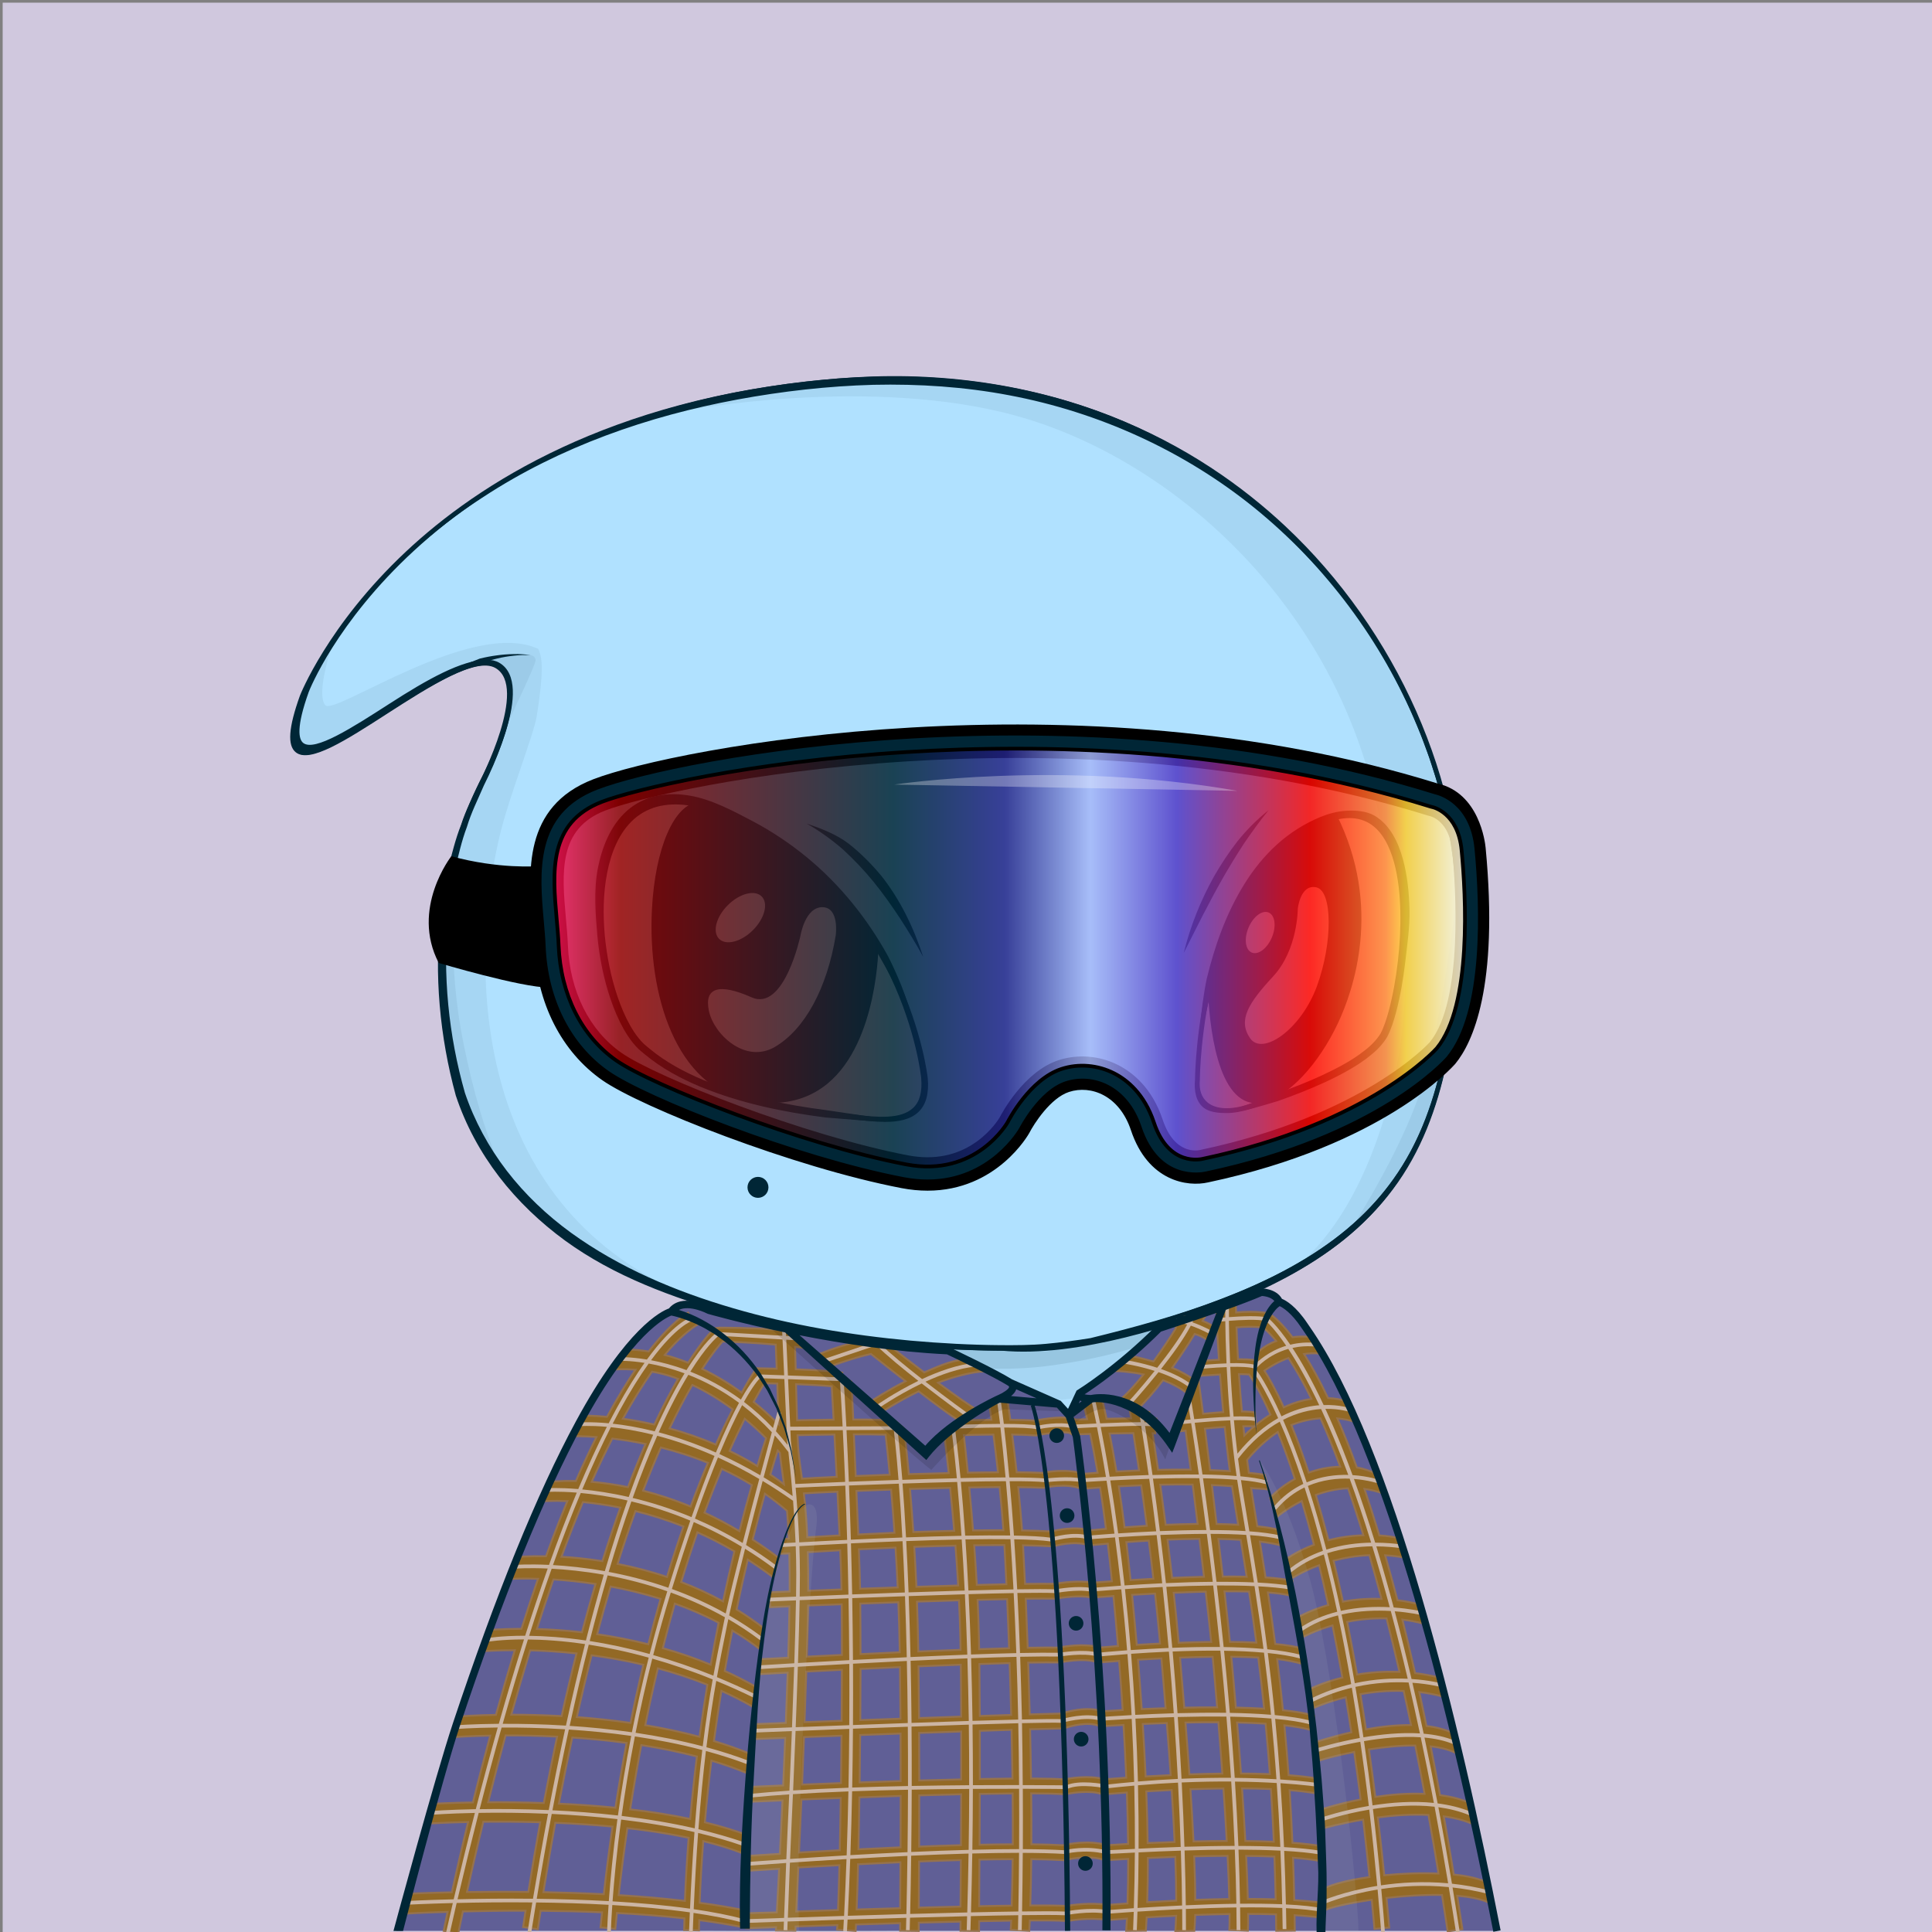
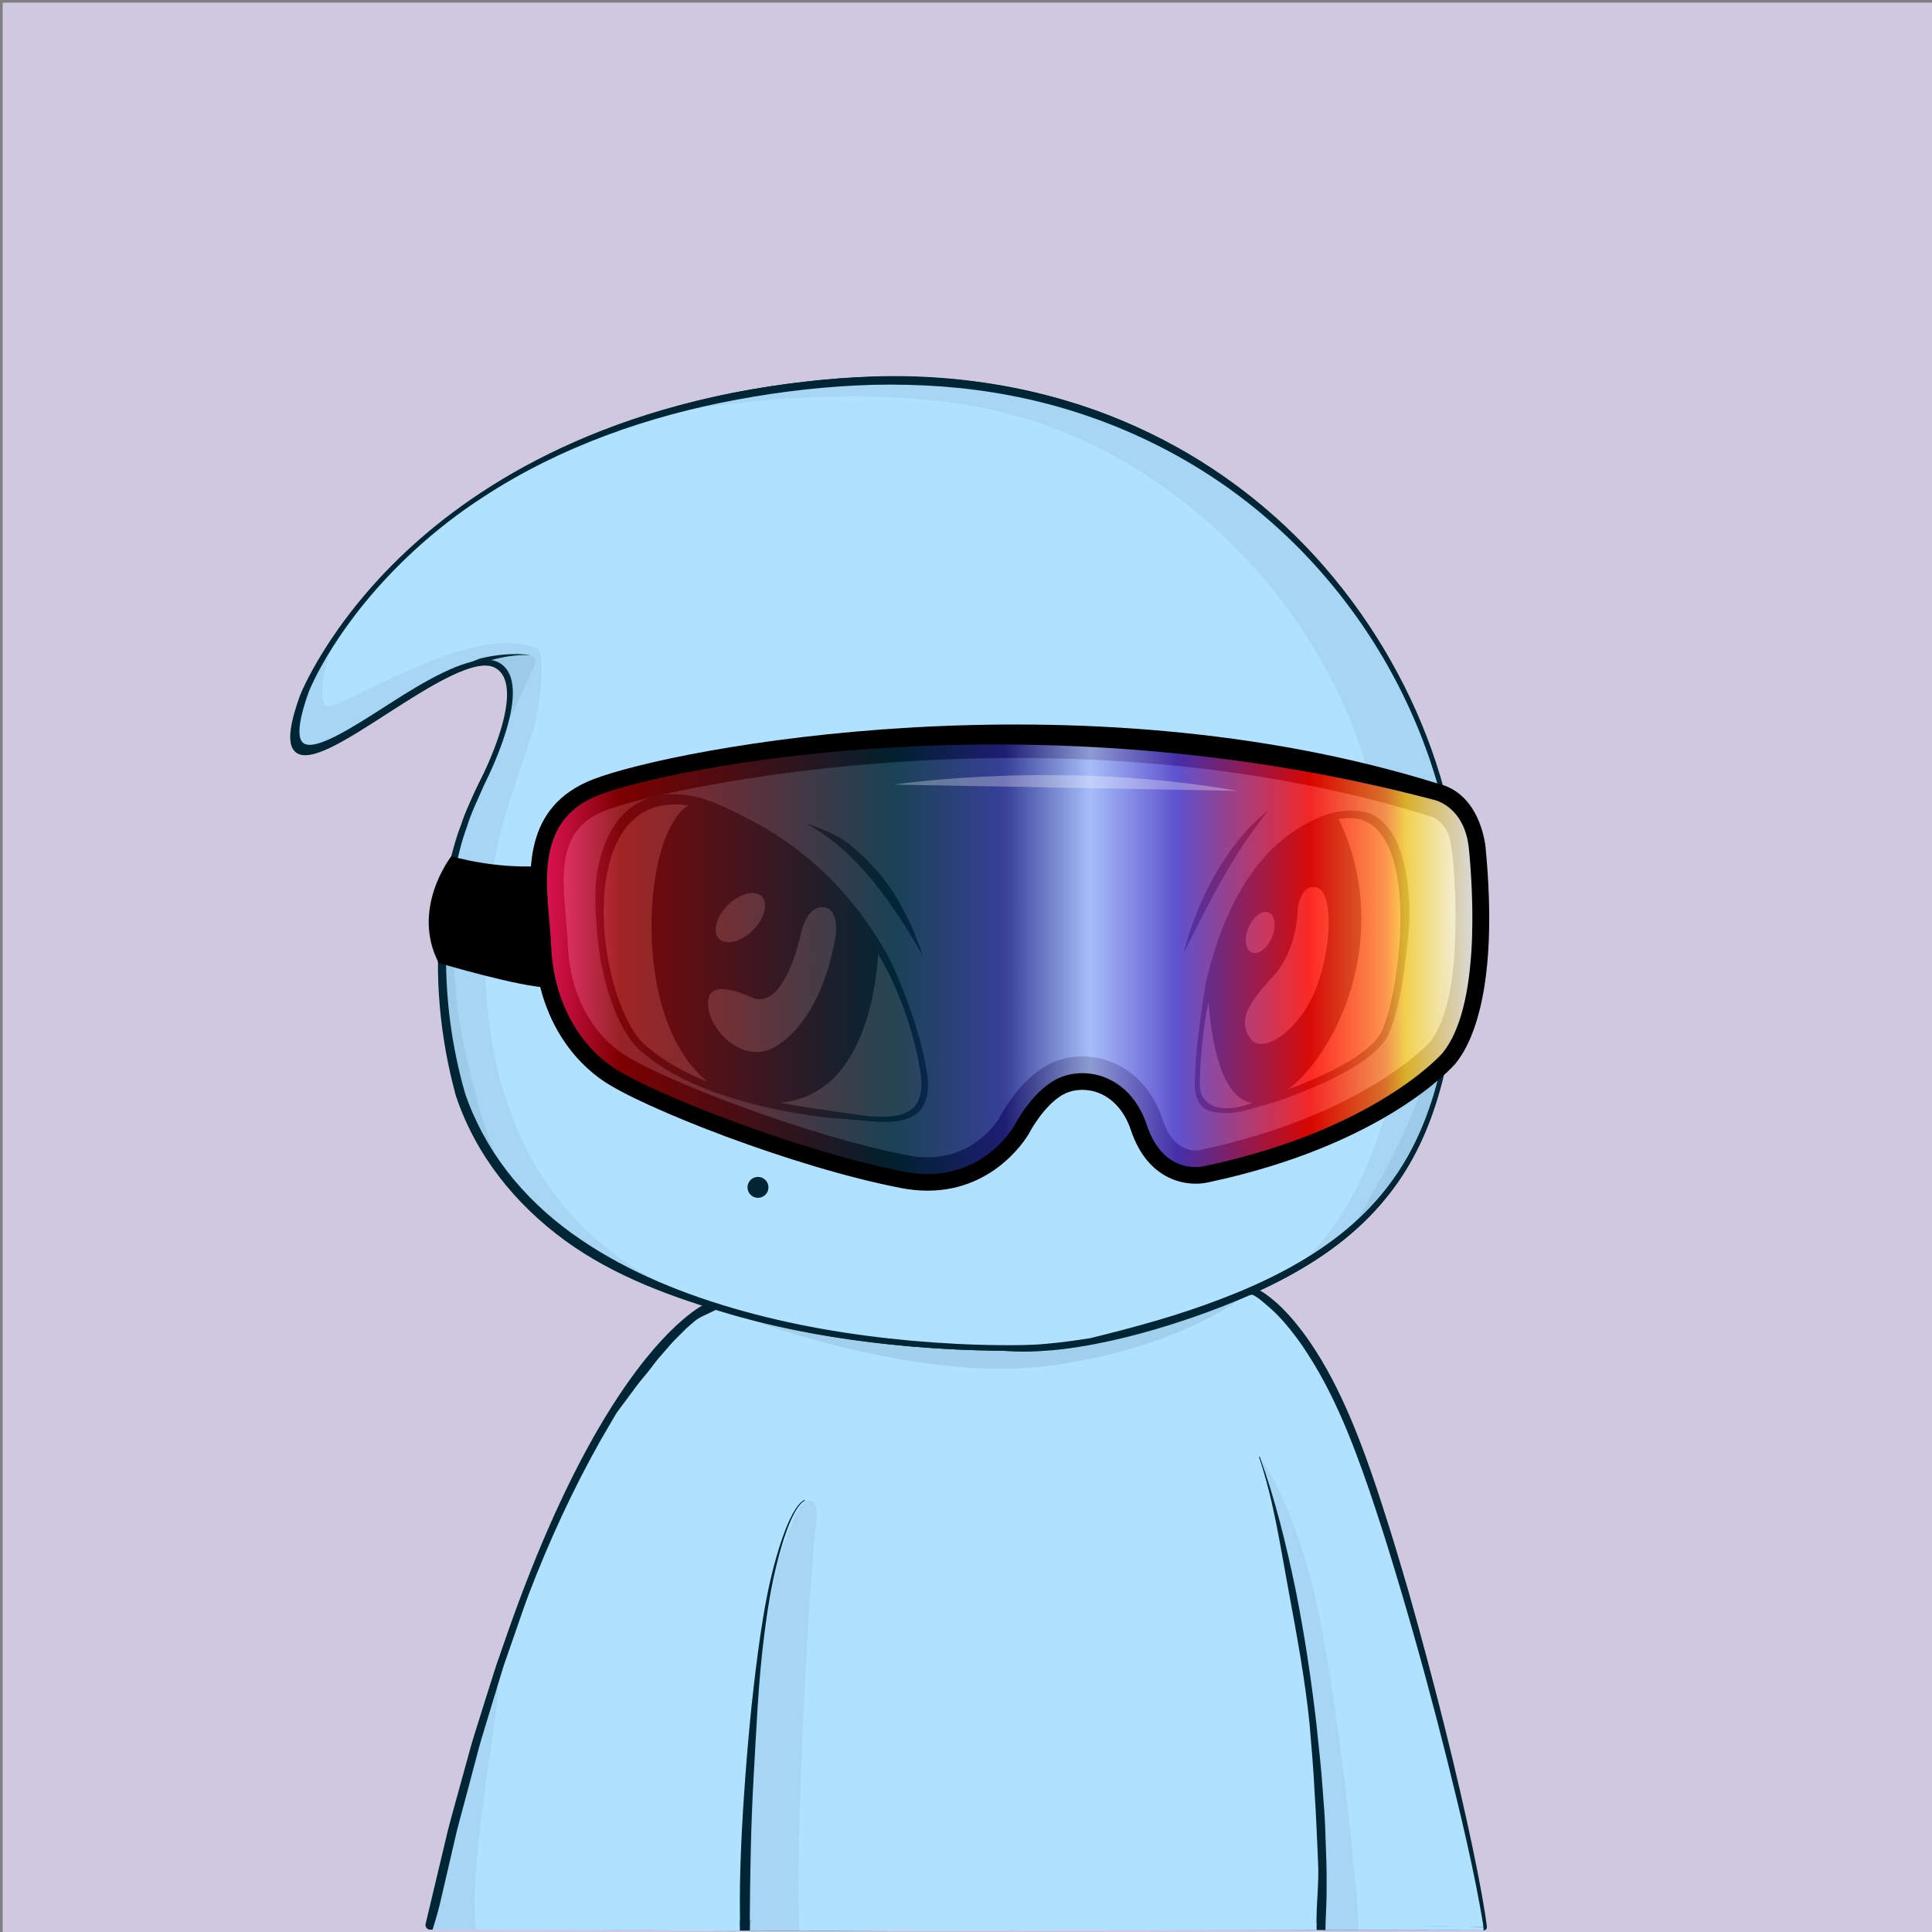
<svg xmlns="http://www.w3.org/2000/svg" version="1.2" viewBox="0 0 520 520" fill="none">
  <rect x="0" y="0" width="520" height="520" fill="#808080" stroke="none" />
  <path d="M520.47 0.72H0.72V520.47H520.47V0.72Z" fill="#D0C8DE" />
  <path d="M399.34 519.56L115.79 518.97C115.53 518.97 115.28 518.85 115.12 518.65C114.96 518.45 114.89 518.18 114.95 517.93C146.9 372.14 188.1 351.75 189.84 350.95C189.94 350.9 190.06 350.87 190.17 350.87L337.22 346.77C337.3 346.76 337.43 346.78 337.52 346.82C338.16 347.04 353.31 352.7 367.93 393.63C383.16 436.26 397.96 500.19 400.2 518.6C400.23 518.85 400.15 519.09 399.99 519.27C399.82 519.45 399.58 519.56 399.34 519.56ZM116.85 517.26L398.36 517.84C395.76 498.32 381.24 436.01 366.31 394.2C352.74 356.21 338.58 349.15 337.08 348.49L190.41 352.58C187.69 354.04 147.59 377.75 116.85 517.26Z" fill="#002636" />
  <path d="M399.34 518.7C397 499.37 381.76 434.92 367.12 393.91C352.47 352.9 337.24 347.63 337.24 347.63L190.19 351.73C190.19 351.73 148.01 371.06 115.79 518.11L399.34 518.7Z" fill="#B0E1FF" />
  <path d="M397.72 507.23C397.06 503.42 396.32 499.64 395.57 495.85C394.04 488.28 392.42 480.73 390.66 473.21C387.12 458.18 383.29 443.22 379.1 428.35C376.94 420.93 374.75 413.52 372.36 406.17C370.01 398.81 367.49 391.49 364.57 384.29C361.64 377.11 358.29 370.06 354.07 363.47C351.98 360.17 349.63 357.02 347.01 354.08C345.68 352.62 344.3 351.21 342.76 349.94C341.2 348.65 339.69 347.48 337.59 346.58C337.49 346.54 337.38 346.51 337.26 346.52H337.2C312.69 347.2 288.19 348.19 263.69 349.02C251.44 349.47 239.19 349.88 226.93 350.24C214.68 350.61 202.43 351.04 190.17 351.29H190.15C190.1 351.29 190.05 351.3 190 351.33C188.22 352.29 186.66 353.44 185.14 354.68L182.91 356.58C182.2 357.24 181.52 357.94 180.82 358.62C180.14 359.31 179.41 359.97 178.77 360.69L176.85 362.88L174.93 365.07C174.31 365.82 173.74 366.6 173.14 367.36C171.97 368.91 170.75 370.42 169.62 371.99L166.37 376.81L164.74 379.22C164.22 380.04 163.74 380.88 163.24 381.71L160.27 386.71C152.59 400.18 146.31 414.38 140.61 428.77C139.21 432.38 137.97 436.05 136.64 439.68L134.67 445.14L133.69 447.87L132.81 450.64L129.31 461.71C128.14 465.4 126.95 469.08 125.97 472.83L122.88 484.02C121.88 487.76 120.77 491.47 119.93 495.25L114.55 517.84C114.53 517.93 114.52 518.03 114.52 518.12C114.52 518.8 115.07 519.36 115.75 519.37H115.78C132.24 519.07 151.62 519.35 186.94 519.57C210.64 519.72 234.41 519.65 258.04 519.48L399.43 518.78C399.03 514.84 398.39 511.02 397.72 507.23ZM257.08 517.33C233.46 517.06 209.96 517.07 186.41 516.94C163.39 516.82 140.4 516.83 117.37 516.85L122.26 495.83C123.08 492.06 124.16 488.35 125.14 484.62L128.11 473.43C129.04 469.68 130.19 466 131.32 462.31L134.68 451.24L135.52 448.47L136.47 445.74L138.37 440.28C139.65 436.64 140.86 432.98 142.21 429.37C147.71 414.97 154.06 401.17 161.61 387.72L164.52 382.73C165.01 381.9 165.48 381.06 165.99 380.24L171.09 373.37C172.2 371.8 174.06 369.75 175.21 368.21C175.8 367.45 176.36 366.66 176.97 365.92L178.86 363.74L180.75 361.56C181.39 360.84 182.09 360.19 182.76 359.5C183.44 358.83 184.11 358.13 184.8 357.47L186.97 355.59C188.43 354.37 190.55 353.68 192.16 352.79L192.89 352.47C205.14 352.04 214.75 351.48 227 351.16C239.25 350.84 251.51 350.56 263.77 350.33C288.2 349.8 312.7 349.17 337.12 348.49C338.54 349.13 340.03 350.5 341.37 351.65C342.8 352.84 344.12 354.2 345.38 355.6C347.87 358.43 350.14 361.5 352.17 364.72C356.29 371.13 359.66 378.05 362.58 385.13C365.5 392.22 368.05 399.48 370.44 406.81C372.87 414.12 375.1 421.5 377.29 428.88C381.66 443.66 385.71 458.55 389.45 473.51C391.28 481 393.15 488.48 394.83 496.01C396.51 503.49 398.1 511.18 399.28 518.61L257.08 517.33Z" fill="#002636" />
-   <path opacity="0.06" d="M185.38 357.16C185.38 357.16 224.37 377.66 278.59 377.01C278.59 377.01 308.94 378.99 341.45 351.73C341.45 351.73 339.4 349.62 337.08 348.49C334.74 347.36 197.65 350.87 193.25 352.24C188.85 353.62 185.38 357.16 185.38 357.16Z" fill="#002636" />
  <path opacity="0.09" d="M200.36 354.58C200.36 354.58 246.35 372.25 281.94 367.65C317.53 363.05 334.95 348.77 334.95 348.77L298.88 359.42L281.69 363.78L257.46 363.02L234.73 360.88L200.36 354.58Z" fill="#002636" />
  <path d="M81.22 187.89C81.22 187.89 109.73 113.29 222.61 103.14C335.49 92.99 394.07 182.82 392.51 248.82C390.95 314.82 372.2 342.17 293.7 361.3C293.7 361.3 284.52 362.86 277.49 363.16C270.46 363.45 150.95 366.97 124.58 296.67C124.58 296.67 108.96 251.56 129.66 210.94C129.66 210.94 143.71 184.46 134.14 178.99C120.69 171.31 66.38 229.29 81.22 187.89Z" fill="#B0E1FF" />
  <path d="M81.1 187.84C83.5 182.13 86.65 176.79 90.11 171.67C93.58 166.56 97.42 161.7 101.57 157.13C109.91 148.02 119.34 139.89 129.62 133.02C134.72 129.51 140.12 126.49 145.57 123.56C151.09 120.77 156.7 118.14 162.48 115.91C174 111.39 185.96 107.96 198.11 105.58C210.27 103.25 222.59 101.76 235 101.33C247.4 100.91 259.86 101.85 272.06 104.2C284.25 106.56 296.19 110.33 307.42 115.66C318.65 120.95 329.2 127.67 338.75 135.58C357.79 151.48 372.74 172.1 382.19 194.95C383.42 197.79 384.4 200.72 385.48 203.62C386.39 206.58 387.44 209.49 388.17 212.5C389.85 218.45 391.02 224.54 391.91 230.66C392.76 236.79 393.05 242.99 392.99 249.18C392.85 255.35 392.55 261.53 392.01 267.69C390.91 279.98 388.73 292.33 384.02 303.87C381.66 309.62 378.65 315.13 374.9 320.11C371.17 325.11 366.76 329.58 361.92 333.5C352.2 341.33 340.96 346.99 329.43 351.47C317.89 356.02 290.25 365.55 269.44 363.52C261.26 363.49 253.09 363.08 244.94 362.39C228.65 360.97 212.42 358.33 196.65 353.77C180.94 349.16 165.5 343.64 152.11 333.92C145.45 329.05 139.39 323.3 134.35 316.73C129.31 310.15 125.32 302.81 122.68 294.87C118.34 278.98 116.84 262.37 118.58 246.01C118.86 243.97 118.96 241.92 119.41 239.9L120.56 233.84C121.64 229.87 122.56 225.86 124.09 222.04C125.33 218.12 127.26 214.46 128.94 210.72C130.81 207.14 132.47 203.44 133.88 199.65C135.25 195.86 136.43 191.95 136.74 187.98C136.88 186.01 136.75 183.98 135.98 182.24C135.21 180.51 133.59 179.21 131.68 179.06C129.76 178.88 127.77 179.37 125.88 180C123.98 180.64 122.13 181.47 120.32 182.38C116.7 184.2 113.2 186.28 109.75 188.44C102.83 192.71 96.16 197.44 88.84 201.1C86.99 201.97 85.1 202.81 83.03 203.1C82.02 203.22 80.87 203.22 79.97 202.55C79.05 201.91 78.71 200.79 78.6 199.77C78.39 197.69 78.84 195.66 79.31 193.68C79.77 191.71 80.41 189.77 81.1 187.84ZM81.34 187.93C80.67 189.85 80.04 191.78 79.56 193.75C79.1 195.71 78.68 197.74 78.9 199.73C79.01 200.7 79.35 201.71 80.15 202.26C80.92 202.84 81.99 202.85 82.96 202.73C84.94 202.44 86.82 201.6 88.64 200.73C95.88 197.05 102.53 192.28 109.43 187.96C112.88 185.79 116.34 183.63 119.98 181.74C121.8 180.8 123.66 179.93 125.6 179.24C127.54 178.56 129.59 178 131.75 178.17C133.95 178.29 135.97 179.85 136.86 181.82C137.77 183.8 137.92 185.98 137.81 188.05C137.55 192.22 136.4 196.21 135.07 200.09C133.7 203.96 132.08 207.73 130.24 211.4C128.65 215.11 126.81 218.72 125.66 222.6C124.22 226.38 123.38 230.34 122.39 234.25L121.36 240.21C121.16 241.2 121.04 242.2 120.95 243.21L120.63 246.22C119.08 262.28 120.73 278.67 125.13 294.14C127.66 301.62 131.54 308.8 136.41 315.13C141.29 321.47 147.17 327.05 153.67 331.78C166.72 341.23 181.83 347.59 197.33 352.11C212.86 356.65 228.93 359.35 245.08 360.83C253.16 361.55 261.27 361.99 269.37 362.05C273.43 362.07 277.47 362.07 281.46 361.7C285.47 361.34 289.5 360.8 293.48 360.16L293.4 360.18C305.34 357.25 317.23 354.02 328.69 349.61C340.15 345.27 351.27 339.8 360.86 332.21C365.64 328.42 369.99 324.08 373.69 319.22C377.41 314.38 380.4 308.99 382.76 303.35C387.47 292.03 389.72 279.81 390.89 267.59C391.47 261.47 391.81 255.32 391.99 249.16C392.09 243.02 391.84 236.87 391.04 230.77C390.18 224.69 389.12 218.61 387.39 212.71C386.65 209.72 385.59 206.83 384.68 203.9C383.6 201.02 382.6 198.11 381.37 195.29C371.93 172.57 356.78 152.28 337.75 136.79C318.68 121.32 295.71 110.92 271.64 106.39C259.6 104.1 247.31 103.3 235.06 103.57C222.81 103.91 210.56 105.3 198.49 107.53C174.39 111.99 150.73 120.25 130.1 133.75C119.76 140.42 110.24 148.38 101.92 157.45C97.76 161.99 93.9 166.81 90.41 171.88C86.93 176.95 83.75 182.28 81.34 187.93Z" fill="#002636" />
  <path opacity="0.06" d="M88.84 175.45C88.84 175.45 85.13 186.91 87.55 189.81C89.97 192.71 127.09 166.41 144.84 174.64C144.84 174.64 145.72 175.93 145.81 179.32C145.89 182.47 145.25 188.03 144.44 192.88C143.63 197.72 137.34 213.68 134.84 223.54C127.26 253.39 124.35 316.33 176.15 344.41L170.34 342.8L151.78 332.79L134.84 315.04L125.8 300.19L122.73 289.38L119.34 273.56L119.02 259.52L119.83 242.9L122.25 230.31L125.96 218.69L130.32 209.17L134.19 201.59L136.21 194.65L137.81 188.06L136.85 182.71L134.51 179.4L127.65 178.75L123.53 180.44L112 186.18L99.65 194.01L94.57 197.08L86.9 201.36L81.82 202.09L79.88 200.07C79.88 200.07 79.07 195.39 79.32 195.23C79.57 195.07 81.66 187.24 81.66 187.24C81.66 187.24 84.65 181.91 84.81 181.67C84.97 181.43 88.84 175.45 88.84 175.45Z" fill="#002636" />
  <path opacity="0.06" d="M127.65 178.76L131.93 177.07L137.3 176.24L142.82 176.31C142.82 176.31 144.2 176.48 144.14 177.82C144.08 179.15 136.94 193.98 136.94 193.98L137.42 188.84L136.88 183.15L134.52 179.42L130.92 177.96L127.65 178.76Z" fill="#002636" />
  <path d="M129.14 177.26C130.64 176.89 132.15 176.6 133.67 176.4C135.19 176.19 136.72 176.07 138.25 176.05C139.78 176 141.3 176.13 142.81 176.3C141.29 176.28 139.78 176.3 138.27 176.48C136.77 176.64 135.28 176.89 133.82 177.24C132.36 177.58 130.91 177.99 129.5 178.49C128.1 178.98 124.43 180.25 124.22 179.83C124.01 179.41 123.29 179.53 129.14 177.26Z" fill="#002636" />
  <path opacity="0.06" d="M392.23 239.84C392.23 239.84 387.94 278.32 381.48 296.08C375.02 313.84 361.9 333.5 361.9 333.5L368.34 326.5L375.6 318.59L381.41 308.1L385.93 296.8L389 286.15L390.78 274.21L391.75 261.14L392.56 247.58L392.23 239.84Z" fill="#002636" />
  <path opacity="0.06" d="M124.08 222.05C124.08 222.05 118.78 250.73 124.59 280.02C130.4 309.31 137.66 319.72 137.66 319.72L131.73 311.37L125.8 300.19L121.32 286.43L119.38 271.54L119.02 254.96L119.83 242.9L124.08 222.05Z" fill="#002636" />
  <path d="M199.14 516.66L199.13 519.65L116.44 519.37L118.32 513.06L181.39 512.97L199.14 516.66Z" fill="#B0E1FF" />
  <path opacity="0.06" d="M133.67 454.57C136.39 449.53 125.3 503.75 128.2 519.4L116.44 519.38C116.44 519.37 130.95 459.61 133.67 454.57Z" fill="#002636" />
  <path d="M399.24 518.61L399.34 519.56L356.71 519.49L356.75 518.3L356.76 517.98L399.24 518.61Z" fill="#B0E1FF" />
  <path opacity="0.06" d="M339.09 392.12C339.09 392.12 346.08 401.06 352.37 423.33C358.66 445.6 364.63 499.98 365.6 516.93L365.63 519.53L356.66 519.48L355.92 515.88V507.65L355.44 488.69L354.15 470.54L351.97 450.45L348.34 430.12L344.87 413.58L341.8 400.83L339.09 392.12Z" fill="#002636" />
  <path d="M352.49 464.23C353 470.32 353.55 476.41 353.83 482.52C354.25 488.62 354.46 494.73 354.74 500.83C355.11 506.61 354.14 513.38 354.37 519.18L356.73 519.48C356.77 516.73 357.03 512.62 357.05 509.87C357.07 506.8 357.09 503.73 356.98 500.67L356.66 491.47C356.56 488.4 356.25 485.35 356.05 482.29C355.64 476.17 354.95 470.07 354.31 463.97C352.89 451.78 351.08 439.64 348.66 427.61C346.15 415.61 343.26 403.66 339.08 392.12C339.06 392.07 339 392.04 338.94 392.06C338.89 392.08 338.86 392.14 338.88 392.2C342.79 403.8 344.53 415.8 346.76 427.81C348.99 439.84 351.28 452.07 352.49 464.23Z" fill="#002636" />
  <path d="M201.84 516.99V519.65L354.39 519.49L354.34 517.85L223.06 514.56L201.84 516.99Z" fill="#B0E1FF" />
  <path opacity="0.06" d="M217.28 403.99C217.28 403.99 220.88 402.54 219.59 410.93C218.3 419.32 213.84 493.52 215.13 519.66H201.84L200.87 495.49L204.42 449.66L207.08 431.83L209.08 421L212.41 411.97L213.73 408.71L215.34 405.39L217.28 403.99Z" fill="#002636" />
  <path d="M201.81 518.11C201.81 517.62 201.8 517.13 201.81 516.64C201.89 503.85 202.12 491.05 202.84 478.26C203.59 465.48 204.06 452.7 205.71 440.01C206.52 433.66 207.49 427.33 209.03 421.12C209.8 418.02 210.66 414.93 211.76 411.93C212.3 410.43 212.93 408.96 213.66 407.54C214.03 406.84 214.43 406.14 214.9 405.51C215.36 404.89 215.91 404.23 216.58 403.96L216.62 403.94C216.67 403.92 216.7 403.86 216.68 403.81C216.66 403.76 216.6 403.73 216.55 403.75C215.7 404.06 215.2 404.72 214.69 405.35C214.19 405.99 213.77 406.68 213.38 407.39C212.61 408.81 211.94 410.28 211.37 411.78C210.21 414.78 209.27 417.86 208.43 420.96C206.75 427.16 205.64 433.52 204.69 439.86C202.83 452.57 201.56 465.35 200.61 478.15C199.67 490.95 198.97 503.79 199.16 516.65C199.17 517.13 199.19 517.62 199.2 518.11H201.81Z" fill="#002636" />
  <path opacity="0.06" d="M391.35 227.25L385.48 203.62L376.1 182.47L362.54 161.41L344.92 142.87L330.59 129.7L307.41 115.66L286.29 108.64L269.59 104.77L258.21 103.32L241.27 102.11L225.05 102.59L198.11 105.59L183.9 110.58C183.9 110.58 234.25 100.9 273.95 112.03C313.65 123.17 356.01 159.32 369.45 212.17C369.45 212.17 377.37 242.39 378.12 263.04C378.87 283.69 370.33 323.76 348.51 341.27L357.47 336.19L368.36 326.51L376.35 317.31L382.16 306.42L386.76 292.62L389.42 284.63L392.01 267.7L392.09 242.75L391.35 227.25Z" fill="#002636" />
  <path d="M345.88 141.56C323.42 120.53 283.79 96.62 222.63 102.13C164.14 107.39 128.68 130.24 109.23 148.49C88.13 168.28 80.77 187.11 80.7 187.3V187.31C77.65 195.83 77.3 200.65 79.62 202.49C83.41 205.5 93.08 199.27 104.27 192.05C115.6 184.75 128.09 176.78 133.34 179.79C142.26 184.89 129.3 210.01 129.16 210.27C108.57 250.67 123.89 296.05 124.05 296.52C147.52 359.12 244.02 363.55 270.82 363.55C274.57 363.55 276.96 363.46 277.59 363.44C284.58 363.15 293.79 361.6 293.92 361.57C369.4 344.18 391.58 317.82 393.22 248.47C394.12 210.7 375.98 169.74 345.88 141.56ZM391.94 248.44C391.09 284.36 385.18 305.63 371.54 321.86C357.31 338.79 333.28 350.65 293.67 360.3C293.58 360.32 284.45 361.86 277.54 362.15C272.42 362.37 151.7 366.56 125.27 296.09C125.11 295.64 109.97 250.78 130.31 210.87C130.89 209.78 144.35 184.08 134.36 178.37C133.4 177.82 132.28 177.58 131.01 177.58C124.37 177.58 115 182.85 104.76 189.45C94.88 195.81 84.66 202.39 81.61 199.96C80.39 198.99 79.66 195.82 83.1 186.23C83.52 185.15 111.84 113.4 222.76 103.42C283.47 97.96 322.74 121.66 345.02 142.51C374.84 170.44 392.82 211.03 391.94 248.44Z" fill="#002636" />
  <path d="M318.61 256.46C320.44 249.13 323.1 242.49 326.76 235.88C328.65 232.61 330.73 229.43 333.06 226.44C335.42 223.48 338.46 220.41 341.43 218.09C339.03 221.01 336.87 224.03 334.78 227.09C332.76 230.21 330.81 233.37 328.98 236.6C327.14 239.83 325.41 243.12 323.69 246.43L318.61 256.46Z" fill="#002636" />
  <path d="M248.47 257.52C246.52 253.94 244.39 250.5 242.21 247.12C239.99 243.76 237.67 240.48 235.15 237.37C232.62 234.27 229.86 231.37 226.92 228.66C223.9 226.03 220.66 223.69 217.1 221.66C220.96 222.97 225.13 224.56 228.41 227.07C231.65 229.62 234.57 232.56 237.2 235.72C242.3 242.15 245.95 249.75 248.47 257.52Z" fill="#002636" />
  <path d="M322.29 290.56C322.29 290.56 322.34 235.59 354.67 221.27C387 206.95 378.1 270.88 371.94 279.51C365.77 288.14 345.48 294.91 336.19 297.88C326.9 300.85 321.62 297.29 322.29 290.56Z" fill="#F4F4F4" />
  <path d="M330.17 299.58C327.75 299.58 325.41 299.31 323.91 298.1C321.92 296.49 321.34 293.65 321.64 290.52C321.65 288.9 322.39 234.85 354.41 220.67C362.37 217.14 368.53 217.96 372.72 223.1C383.28 236.06 377.06 273.45 372.47 279.88C365.93 289.03 343.7 296.15 336.39 298.5C334.13 299.22 332.03 299.58 330.17 299.58ZM363.16 219.84C360.72 219.84 357.97 220.51 354.94 221.86C323.36 235.85 322.94 290.01 322.94 290.56V290.62C322.67 293.31 323.4 295.43 325.04 296.75C327.33 298.6 331.23 298.78 336 297.25C343.2 294.94 365.12 287.92 371.42 279.12C373.49 276.22 376.23 265.73 377.05 253.84C377.6 245.78 377.64 231.19 371.73 223.92C369.5 221.2 366.64 219.84 363.16 219.84Z" fill="#002636" />
  <path d="M249.05 290.2C249.05 290.2 244.08 241.2 197.48 219.61C150.88 198.02 157.63 267.97 172.79 281.86C187.95 295.75 217.1 299.31 226.94 300.31C236.78 301.31 250.31 304.49 249.05 290.2Z" fill="#F4F4F4" />
  <path d="M238.18 301.96C235.49 301.96 232.62 301.62 229.9 301.29C228.87 301.17 227.85 301.05 226.87 300.95C195.07 297.72 179.67 289.05 172.35 282.34C162.44 273.26 155.43 239.25 166.22 223.06C170.55 216.56 179.54 210.58 197.76 219.02C244.16 240.52 249.65 289.64 249.7 290.14V290.15C250.07 294.31 249.26 297.3 247.23 299.26C245.07 301.35 241.79 301.96 238.18 301.96ZM181.75 216.19C175.55 216.19 170.66 218.73 167.29 223.78C157.14 239.01 163.65 272.62 173.22 281.38C186.91 293.93 212.79 298.22 227 299.66C227.99 299.76 229.01 299.88 230.05 300.01C236.12 300.73 242.53 301.34 245.85 298.12C247.58 296.44 248.26 293.81 247.93 290.06C247.86 289.39 242.83 241.35 197.2 220.21C191.42 217.52 186.25 216.19 181.75 216.19Z" fill="#002636" />
  <path d="M325.55 263.57C325.55 263.57 325.53 299.51 339.91 296.2C354.29 292.89 377.4 255.56 359.28 219.48C359.28 219.48 334.14 224.9 325.55 263.57Z" fill="#002636" />
  <path d="M338.09 296.92C336.39 296.92 334.83 296.36 333.43 295.24C325.13 288.63 325.05 264.59 325.05 263.57L325.06 263.46C333.62 224.92 358.92 219.04 359.18 218.99L359.56 218.91L359.73 219.26C372.21 244.12 364.17 266.77 360.13 275.35C354.86 286.56 346.78 295.13 340.02 296.69C339.36 296.84 338.72 296.92 338.09 296.92ZM326.05 263.63C326.06 264.92 326.31 288.29 334.05 294.46C335.74 295.81 337.62 296.22 339.79 295.72C346.26 294.23 354.07 285.87 359.22 274.93C363.18 266.52 371.03 244.4 359.01 220.07C355.88 220.95 333.91 228.35 326.05 263.63Z" fill="#002636" />
  <path d="M349.3 244.59C349.3 244.59 349.32 255.61 342.67 262.79C336.02 269.97 333.12 274.56 336.45 279.43C339.78 284.3 350.2 277.1 354.47 265.39C358.74 253.68 358.66 239.8 354.31 238.83C349.96 237.86 349.3 244.59 349.3 244.59Z" fill="#EFEFEF" />
  <path d="M342.324 252.318C343.579 249.341 343.19 246.334 341.454 245.603C339.719 244.871 337.295 246.692 336.04 249.669C334.785 252.647 335.174 255.653 336.91 256.385C338.645 257.116 341.069 255.295 342.324 252.318Z" fill="#EFEFEF" />
  <path d="M235.95 254.14C235.95 254.14 236.09 302.14 201.64 295.78C167.19 289.42 172.22 217.65 188.01 216.39C188.02 216.39 215.78 224.38 235.95 254.14Z" fill="#002636" />
  <path d="M207.66 296.86C205.71 296.86 203.67 296.66 201.56 296.27C181.89 292.64 174.29 267.77 175.47 244.73C176.32 228.27 181.46 216.4 187.98 215.88L188.07 215.87L188.16 215.9C188.44 215.98 216.33 224.29 236.37 253.85L236.46 253.98V254.13C236.46 254.39 236.38 280.26 222.84 291.56C218.62 295.09 213.53 296.86 207.66 296.86ZM187.97 216.9C182.1 217.48 177.28 229.18 176.47 244.79C175.31 267.39 182.67 291.77 201.74 295.29C209.94 296.8 216.82 295.29 222.2 290.8C234.84 280.24 235.43 256.42 235.45 254.29C216.17 225.95 189.69 217.43 187.97 216.9Z" fill="#002636" />
  <path d="M215.44 251.85C215.44 251.85 211.1 272.34 202.31 268.44C193.52 264.54 189.48 265.78 190.8 272.09C192.12 278.4 200.63 286.49 208.65 281.73C216.66 276.97 222.6 265.98 224.94 251.76C224.94 251.76 226.01 244.19 221.34 244.17C216.68 244.15 215.44 251.85 215.44 251.85Z" fill="#EFEFEF" />
  <path d="M202.641 250.368C205.808 247.217 206.869 243.149 205.011 241.281C203.153 239.413 199.08 240.454 195.912 243.605C192.745 246.757 191.683 250.825 193.541 252.693C195.399 254.56 199.473 253.52 202.641 250.368Z" fill="#EFEFEF" />
  <path d="M249.05 290.2C248.33 284.51 246.66 278.99 244.65 273.66C242.55 268.35 240.08 263.21 237.22 258.32C231.79 248.38 224.54 239.41 215.79 232.23C211.41 228.64 206.68 225.49 201.68 222.83C196.67 220.2 191.48 217.82 185.99 216.89C183.26 216.41 180.47 216.36 177.82 216.9C175.17 217.44 172.69 218.65 170.67 220.44C168.65 222.23 167.07 224.52 165.91 227.02C164.73 229.52 163.95 232.21 163.41 234.96C162.34 240.46 162.29 246.17 162.78 251.79C163.32 257.41 164.43 263 166.24 268.33C167.15 270.99 168.24 273.59 169.61 276.02C170.3 277.23 171.05 278.39 171.91 279.44C172.33 279.97 172.79 280.47 173.27 280.93C173.75 281.39 174.33 281.83 174.86 282.28C179.16 285.85 184.18 288.55 189.39 290.72C199.87 295.02 211.13 297.35 222.4 298.8L230.89 300.05C233.71 300.49 236.53 300.93 239.35 300.94C240.76 300.93 242.17 300.79 243.52 300.42C244.86 300.03 246.16 299.38 247.1 298.31C248.05 297.26 248.63 295.9 248.88 294.5C249.15 293.07 249.15 291.63 249.05 290.2ZM249.05 290.2C249.17 291.62 249.18 293.07 248.94 294.48C248.71 295.89 248.19 297.29 247.25 298.41C246.34 299.54 245.04 300.34 243.67 300.83C242.29 301.31 240.84 301.56 239.39 301.66C236.49 301.88 233.59 301.69 230.73 301.46L222.16 300.77C210.76 299.3 199.37 296.95 188.63 292.55C183.29 290.33 178.1 287.56 173.58 283.8C173.02 283.32 172.44 282.89 171.89 282.37C171.34 281.84 170.83 281.28 170.36 280.69C169.42 279.52 168.61 278.27 167.87 276.99C166.43 274.42 165.29 271.72 164.35 268.96C162.47 263.45 161.34 257.73 160.79 251.95C160.28 246.18 159.78 239.58 160.89 233.82C161.45 230.95 162.28 228.1 163.54 225.42C164.79 222.73 166.51 220.2 168.79 218.19C171.06 216.17 173.9 214.79 176.86 214.19C179.82 213.59 182.86 213.66 185.77 214.17C191.62 215.17 197.53 218.37 202.63 221.05C207.74 223.76 212.59 226.99 217.07 230.67C226.04 238.02 233.43 247.21 239 257.34C240.32 259.91 241.49 262.56 242.58 265.23C243.63 267.92 244.57 270.65 245.39 273.4C246.22 276.15 246.94 278.94 247.55 281.74C247.87 283.14 248.15 284.54 248.41 285.95C248.66 287.37 248.89 288.78 249.05 290.2Z" fill="#002636" />
  <path d="M322.29 290.56C322.36 286.03 322.63 281.5 322.96 276.96C323.31 272.42 323.88 267.89 324.8 263.4C326.96 254.53 330.05 245.78 334.93 237.94C337.36 234.03 340.28 230.38 343.73 227.27C347.17 224.15 351.16 221.64 355.47 219.86C357.64 218.99 359.95 218.36 362.37 218.22C364.77 218.07 367.79 218.27 369.94 219.53C372.1 220.78 373.74 222.69 374.95 224.74C376.16 226.8 376.99 229.02 377.6 231.26C378.82 235.76 379.26 240.37 379.37 244.96C379.47 249.55 378.74 254.41 378.22 258.96C377.69 263.5 376.92 268.02 375.75 272.47C375.14 274.7 374.48 276.9 373.37 279.07C372.07 281.25 370.36 282.9 368.51 284.33C367.62 285.1 366.63 285.7 365.68 286.38C364.7 286.98 363.73 287.62 362.72 288.17C360.71 289.3 358.67 290.34 356.59 291.29C352.43 293.2 348.18 294.87 343.88 296.37C341.7 297.04 339.51 297.67 337.32 298.28C335.12 298.89 332.79 299.37 330.47 299.3C329.89 299.32 329.31 299.21 328.73 299.16C328.16 299.02 327.58 298.95 327.04 298.73C325.93 298.39 324.9 297.77 324.12 296.93C323.32 296.1 322.78 295.05 322.49 293.96C322.22 292.83 322.2 291.69 322.29 290.56ZM322.29 290.56C322.22 291.69 322.25 292.83 322.54 293.93C322.86 295.02 323.45 296.01 324.26 296.78C325.06 297.56 326.1 298.05 327.17 298.31C327.69 298.49 328.26 298.49 328.8 298.57C329.36 298.56 329.9 298.62 330.46 298.55C332.68 298.39 334.78 297.7 336.88 296.9C339 296.12 341.12 295.31 343.21 294.47C347.46 292.95 351.68 291.36 355.75 289.46C359.8 287.56 363.83 285.5 367.27 282.76C369 281.44 370.58 279.83 371.61 278.12C372.57 276.25 373.24 274.09 373.82 271.95C374.96 267.63 375.72 263.19 376.24 258.73C376.75 254.27 377 249.77 376.9 245.29C376.79 240.82 376.36 236.34 375.2 232.08C374.62 229.96 373.84 227.9 372.75 226.04C371.66 224.2 370.24 222.57 368.45 221.54C366.67 220.5 364.58 220.08 362.47 220.21C360.35 220.33 358.23 220.89 356.2 221.71C352.14 223.39 348.34 225.77 345.07 228.75C341.78 231.71 338.97 235.21 336.62 239C331.91 246.59 328.84 255.15 326.75 263.87C324.45 272.54 322.45 281.48 322.29 290.56Z" fill="#002636" />
  <path d="M144.6 233.13C144.6 233.13 134.28 233.97 121.47 230.46C121.47 230.46 110.44 244.54 118.09 259.18C118.09 259.18 140.29 265.8 147.79 265.8L144.6 233.13Z" fill="black" />
  <path d="M399.86 228.2C399.72 226.69 398.14 213.46 386.96 210.89C290.12 180.72 181.74 201.24 159.69 209.74C140.61 217.09 142.21 235.04 143.37 248.15C143.58 250.51 143.78 252.73 143.86 254.8C144.47 269.96 151.12 283.07 162.11 290.74C172.46 297.98 213.54 314.21 242.68 319.79C245.04 320.24 247.39 320.47 249.66 320.47C268.38 320.47 276.89 305.2 277.01 304.99C278.31 302.45 282.76 295.52 287.72 293.9C293.65 291.96 301.28 294.87 304.39 304.19C308.99 317.99 319.64 319.51 325.17 318.24C372.3 308.25 390.92 287.22 391.73 286.28C396.3 280.7 403.43 265.73 399.86 228.2ZM312.93 301.35C310.08 292.81 304.86 288.65 300.97 286.67C295.99 284.13 290.14 283.65 284.92 285.35C275.59 288.4 269.61 299.7 269.04 300.8C268.83 301.15 266.84 304.4 262.96 307.21C257.65 311.04 251.4 312.3 244.36 310.96C216.75 305.67 176.77 290.03 167.26 283.37C158.6 277.32 153.35 266.77 152.85 254.44C152.76 252.14 152.55 249.82 152.33 247.36C151.22 234.86 150.17 223.06 162.92 218.15C171.17 214.97 201.91 207.55 244.23 204.92C279.75 202.71 332.91 203.46 384.46 219.55L384.91 219.67C385.12 219.72 390.12 220.92 390.89 229.07C391.77 238.32 393.93 269.39 384.84 280.5C384.67 280.7 367.07 300.18 323.23 309.47L323.09 309.51C322.39 309.67 316.12 310.94 312.93 301.35Z" fill="black" />
  <path opacity="0.85" d="M161.31 213.94C180.17 206.67 277.88 186.76 385.81 215.24C385.81 215.24 394.26 216.78 395.38 228.63C396.51 240.47 398.38 271.05 388.25 283.44C388.25 283.44 370.42 304.07 324.24 313.85C324.24 313.85 313.35 316.85 308.66 302.78C304.61 290.63 294.21 287.06 286.32 289.64C278.43 292.22 272.99 302.97 272.99 302.97C272.99 302.97 263.98 319.3 243.52 315.38C214.77 309.88 174.26 293.75 164.68 287.06C155.1 280.37 148.91 268.52 148.35 254.62C147.79 240.71 142.44 221.21 161.31 213.94Z" fill="url(#paintEyes0_linear_3_836)" />
-   <path d="M249.66 317.97C247.62 317.97 245.45 317.77 243.15 317.33C214.29 311.8 173.73 295.81 163.54 288.68C153.2 281.45 146.94 269.06 146.36 254.68C146.27 252.55 146.07 250.3 145.86 247.91C144.71 234.91 143.27 218.73 160.59 212.06C182.47 203.63 290.09 183.28 386.31 213.29C387.59 213.58 396.18 215.95 397.37 228.43C398.87 244.16 399.87 272.38 389.79 284.7C389.01 285.6 370.95 305.99 324.65 315.8C323.35 316.1 311.72 318.29 306.76 303.4C303.14 292.54 294.05 289.2 286.94 291.52C279.93 293.81 274.83 303.75 274.78 303.85C274.66 304.07 266.77 317.97 249.66 317.97ZM162.03 215.8C147.52 221.39 148.7 234.7 149.85 247.57C150.07 250.01 150.27 252.31 150.36 254.53C150.89 267.65 156.53 278.9 165.84 285.41C175.52 292.18 216.01 308.06 243.91 313.4C262.74 317.01 271.17 302.14 271.25 301.98C271.45 301.57 277.13 290.51 285.71 287.71C290.3 286.21 295.45 286.64 299.85 288.88C303.32 290.65 307.99 294.38 310.57 302.12C314.57 314.14 323.36 311.99 323.73 311.9L323.83 311.88C368.83 302.35 386.57 282.32 386.74 282.12C396.22 270.54 394.55 240.98 393.39 228.81C392.43 218.73 385.72 217.25 385.43 217.2L385.21 217.15C333.3 200.94 279.81 200.19 244.08 202.41C201.47 205.05 170.4 212.58 162.03 215.8Z" fill="#002636" stroke="black" stroke-miterlimit="10" />
  <path opacity="0.3" d="M240.71 211.17C240.71 211.17 285.2 204.41 333.06 212.86L240.71 211.17Z" fill="white" />
  <defs>
    <linearGradient id="paintEyes0_linear_3_836" x1="147.232" y1="258.177" x2="396.291" y2="258.177" gradientUnits="userSpaceOnUse">
      <stop stop-color="#FF155F" />
      <stop offset="0.079" stop-color="#930000" />
      <stop offset="0.374" stop-color="#002636" />
      <stop offset="0.495" stop-color="#232387" />
      <stop offset="0.587" stop-color="#A6B7F8" />
      <stop offset="0.681" stop-color="#5038C6" />
      <stop offset="0.825" stop-color="#FF0600" />
      <stop offset="0.906" stop-color="#FF8431" />
      <stop offset="0.928" stop-color="#FFCF30" />
      <stop offset="1" stop-color="white" />
    </linearGradient>
  </defs>
  <g clip-path="url(#clip0_3_836)">
    <path d="M402.89 519.69C377.74 390.92 354.84 362.39 351.08 356.76C347.33 351.13 344.32 350.38 344.32 350.38C343.19 347.75 339.44 347.75 339.44 347.75C331.74 351.13 311.94 357.51 311.94 357.51C300.68 368.77 290.54 374.97 290.54 374.97L287.72 380.98L284.48 377.74L271.95 372.16C267.45 369.34 255.1 363.53 255.1 363.53C223.19 362.03 190.76 352.64 190.76 352.64C190.76 352.64 182.78 349.78 179.83 354.24C179.83 354.24 170.12 356.77 155.1 384.55C140.08 412.33 126.94 451 122.06 465.64C117.18 480.28 106.67 519.7 106.67 519.7H402.89V519.69Z" fill="#605F96" />
    <path d="M400.54 506.74C397.95 505.63 395.18 504.92 391.29 504.54C390.4 499.12 389.51 493.91 388.61 488.87C391.43 489.26 394.1 489.92 396.45 490.96L395.95 485.43C393.18 484.2 390.72 483.59 387.58 483.17C386.74 478.64 385.91 474.25 385.06 470.03C387.67 470.32 390.01 470.89 391.84 471.84L391.66 466.77C389.41 465.59 386.77 464.9 383.95 464.56C383.3 461.42 382.65 458.38 382.01 455.42C384.03 455.66 386.09 456.04 388.17 456.59L388.11 451.71C385.62 451.05 383.2 450.6 380.88 450.32C379.74 445.26 378.59 440.46 377.45 435.91C379.29 436.14 381.18 436.49 383.12 437L382.77 432C380.47 431.39 378.25 430.97 376.13 430.7C375.02 426.44 373.91 422.42 372.82 418.61C374.42 418.7 376.08 418.89 377.78 419.19L376.82 414C374.65 413.62 373.21 413.37 371.25 413.26C369.89 408.77 368.55 404.6 367.24 400.75C368.92 400.97 370.63 401.37 372.37 402.01L370.82 396.73C368.55 395.9 367.25 395.28 365.21 394.99C363.39 390.01 361.63 385.62 359.95 381.75C361.64 381.91 363.25 382.24 364.7 382.72L362.75 377.3C360.68 376.61 359.56 376.39 357.45 376.29C355.1 371.37 352.93 367.49 350.99 364.43C352.34 364.23 353.73 364.17 355.16 364.32L353.29 359.89C350.87 359.64 349.68 359.69 347.87 359.91C344.26 355.13 341.97 353.77 341.64 353.59L341.31 353.41L340.93 353.36C337.68 352.95 334.9 353.04 332.7 353.25C332.66 351.54 332.66 350.59 332.65 350.56L327.39 352.55C327.39 352.6 327.44 354.44 327.6 357.71C326.39 356.72 325.03 356.02 323.68 355.53C324.07 354.87 324.3 354.46 324.35 354.37L319.52 354.42C320.21 354.78 318.49 354.77 318.39 354.94C317.2 354.86 316.7 355.45 316.61 355.46L316.45 357.57C315.01 359.88 312.91 363.11 310.46 366.45C305.67 365.19 305.27 364.97 303.15 365.03L300.4 369C300.45 369 304.22 369.17 307.79 369.94C305.92 372.27 303.93 374.52 301.93 376.39L305.64 379.58L304.05 379.39C304.06 379.44 304.2 380.26 304.44 381.74C302.32 381.76 300.01 381.81 297.84 381.85C297.02 378.06 296.46 375.96 296.4 375.73L291.18 376.15C291.19 376.2 291.76 378.26 292.6 381.99C291.25 382.03 290.18 382.06 289.59 382.08C286.75 380.94 281.25 381.83 278.62 382.36C276.72 382.22 274.37 382.16 271.93 382.13C271.36 377.93 270.96 375.28 270.95 375.2L266.17 377.33C266.18 377.39 266.45 379.18 266.86 382.13C264.17 382.16 261.64 382.21 259.74 382.26L262.79 379.3C261.37 378.59 257.27 375.71 252.47 372.16C256.17 370.69 261.53 369.23 264.85 369.12L261.33 365.74C256.8 365.89 253.46 367.33 248.75 369.38C245.4 366.86 241.97 364.21 239.01 361.88L236.4 361.89L232.66 360.9C227.6 361.48 220.72 364.36 220.32 364.51L222.66 368.03C222.74 368 229.57 365.47 234.41 364.41C236.79 366.3 240.19 369 243.74 371.75C238.64 374.37 234.88 376.85 234.56 377.07L236.78 380.4C236.86 380.34 241.42 377.33 247.26 374.48C251.62 377.83 255.74 380.9 257.98 382.32C257.1 382.35 257.09 382.77 256.98 382.78L256.5 384.04L254.03 385.26C254.04 385.37 254.62 389.73 255.35 396.48C251.8 396.56 248.18 396.66 244.61 396.77C243.9 389.12 243.32 384.56 243.3 384.44L240.98 382.44C238.15 382.13 235.24 382.05 229.66 382.07C229.38 376.06 229.17 371.97 229.17 371.85L226.53 370.52L226.7 369.43C225.9 369.3 224.86 369.19 223.69 369.09H223.68C220.94 368.85 217.43 368.68 214.17 368.55C214.1 366.24 214.04 364.17 213.99 362.52C214.24 362.56 216.38 362.72 216.59 362.77L213.87 358.55C212.58 358.26 212.33 358.22 210.12 358.01L208.66 357.79C208.66 357.79 208.66 357.83 208.66 357.88C202.17 357.32 194.16 357.35 193.69 357.34L192.46 357.5L191.86 358.04C191.49 358.37 189.34 360.4 185.22 366.78C182.94 365.87 180.83 365.2 178.91 364.69C182.44 360.3 186.26 357.32 188.05 356.35L186.13 355.08L185.21 353.3C184.89 353.47 180.86 355.66 174.59 363.75C170.66 363.1 168.22 363.26 167.92 363.28L165.44 368.59C165.47 368.59 167.75 368.41 171.04 368.65C168.69 372.1 166.12 376.28 163.38 381.34C159.53 380.98 157.1 381.01 156.74 381.02L154.5 386.56C154.58 386.56 156.84 386.51 160.53 386.78C158.74 390.34 156.89 394.28 155 398.61C150.47 398.5 147.69 398.87 147.32 398.91L146.24 404.07C146.32 404.06 148.69 403.85 152.71 404.02C151.97 405.8 151.23 407.63 150.48 409.54C149.28 412.59 148.11 415.71 146.96 418.87C142.09 418.78 138.98 419.06 138.54 419.1L137.46 424.97C137.56 424.96 140.31 424.79 144.81 424.93C143.27 429.38 141.78 433.89 140.35 438.4C135.06 438.4 131.74 438.72 131.28 438.76L129.95 444.44C130.06 444.43 133.28 444.15 138.56 444.15C136.76 450.03 135.06 455.88 133.48 461.56C127.78 461.66 124.12 461.93 123.62 461.97L122.54 467.52C122.66 467.51 126.21 467.25 131.95 467.14C130.24 473.46 128.68 479.52 127.28 485.13C120.84 485.24 116.78 485.48 116.71 485.48L115.63 490.79C115.77 490.78 119.72 490.54 125.99 490.4C124.17 497.89 122.7 504.37 121.61 509.32C114.58 509.47 110.18 509.69 110.02 509.69L109.19 515.05C109.34 515.04 113.63 514.79 120.47 514.58C119.79 517.76 119.43 519.58 119.41 519.69L123.33 520.47C123.35 520.36 123.78 518.2 124.58 514.47C129.44 514.35 135.19 514.26 141.46 514.27C141.24 515.73 141.01 517.18 140.79 518.67L144.75 519.26C145 517.59 145.25 515.93 145.51 514.29C150.8 514.34 156.38 514.46 162.04 514.7C161.9 516.05 161.76 517.4 161.63 518.77L165.61 519.16C165.75 517.73 165.89 516.31 166.04 514.89C172.17 515.21 178.32 515.67 184.22 516.33C184.19 517.38 184.16 518.42 184.14 519.48L188.14 519.57C188.16 518.65 188.19 517.73 188.21 516.81C192.64 517.38 196.9 518.07 200.85 518.91V518.99C200.87 518.99 200.99 518.98 201.17 518.98C201.2 518.99 201.23 518.99 201.26 519V518.98C202.25 518.94 204.97 518.84 208.88 518.7C208.85 519.25 208.83 519.57 208.83 519.6L214.07 519.67C214.07 519.63 214.09 519.24 214.13 518.52C217.47 518.4 221.29 518.27 225.38 518.14C225.35 518.57 225.33 518.98 225.3 519.35L230.29 519.72C230.33 519.2 230.37 518.62 230.4 517.98C234.24 517.86 238.25 517.74 242.29 517.62C242.28 518.89 242.27 519.6 242.27 519.66L247.27 519.73C247.27 519.67 247.28 518.88 247.29 517.49C251.1 517.38 254.89 517.29 258.53 517.2C258.52 518.74 258.51 519.62 258.51 519.68L263.51 519.73C263.51 519.66 263.52 518.72 263.54 517.09C266.59 517.03 269.5 516.98 272.17 516.94C272.13 517.78 272.09 518.6 272.04 519.4L277.03 519.69C277.08 518.78 277.13 517.85 277.18 516.89C281.71 516.86 285.2 516.9 287.07 517.04L287.34 517.06L287.6 517.01C287.65 517 292.97 515.97 297.88 516.74L298.12 516.78L298.36 516.76C298.44 516.75 300.29 516.6 303.32 516.39C303.26 517.52 303.19 518.63 303.11 519.7L308.41 519.65C308.49 518.49 308.57 517.28 308.63 516.05C311 515.91 313.68 515.76 316.56 515.63C316.51 517.19 316.44 518.57 316.34 519.74L321.46 519.69C321.57 518.46 321.64 517.02 321.69 515.41C324.69 515.3 327.81 515.22 330.95 515.17C330.96 516.81 330.93 518.24 330.88 519.43L335.87 519.66C335.93 518.4 335.95 516.87 335.94 515.14C338.49 515.14 341.01 515.18 343.45 515.25C343.47 516.71 343.49 518.19 343.5 519.68L348.5 519.64C348.49 518.24 348.47 516.85 348.45 515.48C351.24 515.65 353.85 515.89 356.17 516.22L356.45 514.24C357.6 513.46 362.72 512.26 369.22 511.33C369.47 513.9 369.71 516.5 369.94 519.16L373.92 518.81C373.68 516.1 373.43 513.45 373.18 510.83C378.03 510.28 383.3 509.93 388.12 510.03C388.63 513.24 389.14 516.5 389.65 519.85L393.61 519.25C393.15 516.18 392.68 513.19 392.21 510.24C395.49 510.52 398.39 511.07 400.55 512V506.74H400.54ZM383.43 482.82C378.89 482.62 374.31 483.02 370.17 483.64C369.61 479.22 369.04 474.96 368.45 470.85C372.52 470.21 376.89 469.77 380.92 469.81C381.76 473.99 382.6 478.33 383.43 482.82ZM379.79 464.31C375.72 464.26 371.5 464.76 367.65 465.46C367.16 462.21 366.66 459.05 366.15 455.99C369.61 455.37 373.57 454.97 377.81 455.12C378.48 458.09 379.14 461.15 379.79 464.31ZM376.67 449.99C372.44 449.81 368.59 450.14 365.26 450.71C364.38 445.71 363.49 440.98 362.59 436.52C365.71 435.89 369.3 435.48 373.2 435.59C374.35 440.13 375.51 444.92 376.67 449.99ZM361.45 431.09C360.61 427.2 359.77 423.53 358.93 420.06C361.75 419.3 364.99 418.73 368.57 418.58C369.65 422.28 370.74 426.2 371.84 430.35C367.96 430.19 364.47 430.52 361.45 431.09ZM357.55 414.55C356.4 410.13 355.26 406.07 354.15 402.37C356.74 401.43 359.68 400.71 362.83 400.57C364.18 404.44 365.56 408.65 366.96 413.22C363.4 413.34 360.26 413.85 357.55 414.55ZM352.25 396.37C350.6 391.37 349.03 387.12 347.57 383.55C350.09 382.53 352.78 381.92 355.42 381.73C357.11 385.49 358.89 389.81 360.73 394.76C357.54 394.82 354.7 395.47 352.25 396.37ZM352.98 376.52C350.49 376.88 347.99 377.63 345.52 378.79C343.32 373.93 341.51 370.77 340.32 368.91C341.89 367.81 344.14 366.47 346.79 365.51C348.6 368.26 350.68 371.85 352.98 376.52ZM217.49 432.13C220.15 432.03 223.22 431.91 226.55 431.79C226.59 435.72 226.61 440.36 226.61 445.43C223.19 445.59 220 445.75 217.15 445.89C217.2 444.17 217.26 442.45 217.31 440.74C217.39 437.65 217.45 434.8 217.49 432.13ZM209.93 391.04C210.12 393.14 210.4 395.07 210.69 397.18C210.8 397.93 210.91 398.7 211.01 399.51C209.79 398.58 208.57 397.71 207.34 396.87C208.08 394.37 208.75 392.19 209.33 390.39C209.53 390.61 209.73 390.82 209.93 391.04ZM159.23 445.52C163.64 446.11 168.33 446.92 173.16 448.06C171.98 453 170.82 458.22 169.71 463.72C164.72 463 159.84 462.5 155.24 462.16C156.56 456.3 157.89 450.76 159.23 445.52ZM151.16 461.89C146.15 461.61 141.55 461.51 137.61 461.51C139.2 455.85 140.9 450.03 142.69 444.19C146.3 444.29 150.53 444.53 155.17 445.02C153.82 450.34 152.48 455.96 151.16 461.89ZM190.54 393.72C189.1 397.13 187.59 400.9 186.04 405.06C185.99 405.2 185.93 405.35 185.88 405.49C181.35 403.61 177.05 402.22 173.08 401.21C174.72 396.94 176.32 393.08 177.86 389.59C181.88 390.6 186.17 391.93 190.54 393.72ZM180.21 384.46C182.43 379.78 184.5 375.91 186.34 372.76C189.6 374.29 193.28 376.41 197.21 379.32C195.86 381.95 194.33 385.12 192.66 388.82C188.34 386.96 184.13 385.54 180.21 384.46ZM183.96 410.85C182.53 414.95 181.04 419.48 179.53 424.44C174.92 422.89 170.44 421.75 166.22 420.93C167.84 415.79 169.45 411.06 171.03 406.71C175.05 407.69 179.4 409.04 183.96 410.85ZM177.79 430.33C176.69 434.18 175.59 438.26 174.5 442.56C169.69 441.35 165.05 440.47 160.71 439.85C161.92 435.34 163.13 431.05 164.34 427.01C168.62 427.81 173.16 428.88 177.79 430.33ZM168.65 469.11C167.59 474.66 166.58 480.47 165.64 486.55C160.84 486.07 155.77 485.71 150.42 485.46C151.6 479.24 152.81 473.31 154.03 467.66C158.69 467.97 163.62 468.43 168.65 469.11ZM172.61 469.69C177.61 470.47 182.66 471.48 187.57 472.76C186.89 478.2 186.28 483.81 185.77 489.57C180.84 488.53 175.45 487.67 169.61 486.99C170.55 480.97 171.55 475.2 172.61 469.69ZM173.67 464.33C174.76 458.99 175.89 453.89 177.06 449.03C181.46 450.21 185.94 451.66 190.39 453.45C189.64 457.97 188.93 462.64 188.28 467.46C183.43 466.17 178.51 465.14 173.67 464.33ZM178.39 443.6C179.45 439.41 180.53 435.42 181.62 431.61C185.57 433.02 189.54 434.72 193.42 436.76C192.69 440.39 191.98 444.15 191.29 448.06C186.95 446.27 182.62 444.8 178.39 443.6ZM183.34 425.8C184.8 421.01 186.26 416.55 187.7 412.42C190.96 413.87 194.29 415.56 197.67 417.54C196.66 421.73 195.63 426.23 194.61 431.02C190.86 428.96 187.08 427.24 183.34 425.8ZM189.61 407.13C191.21 402.8 192.77 398.87 194.26 395.35C196.97 396.61 199.69 398.04 202.37 399.69C201.33 403.33 200.2 407.49 199.02 412.12C195.81 410.2 192.66 408.55 189.61 407.13ZM196.35 390.51C197.84 387.18 199.22 384.3 200.45 381.86C202.33 383.41 204.25 385.15 206.19 387.09C205.56 389.01 204.76 391.53 203.84 394.6C201.35 393.07 198.84 391.72 196.35 390.51ZM209.57 383.37C207.3 381.1 205.05 379.1 202.84 377.32C204.16 374.9 205.16 373.23 205.75 372.3C206.56 372.32 207.77 372.35 209.2 372.39C209.33 375.97 209.46 379.8 209.57 383.37ZM215.65 396.48C215.19 393.23 214.79 390.42 214.68 386.79C214.67 386.62 214.67 386.45 214.66 386.29C216.99 386.23 220.63 386.16 224.59 386.11C224.78 389.68 224.99 393.56 225.2 397.49C221.21 397.67 217.95 397.84 215.85 397.99C215.79 397.47 215.71 396.97 215.65 396.48ZM216.68 404.96C216.68 404.96 216.75 404.32 216.6 404.18C216.52 403.39 216.44 402.65 216.36 401.94C218.3 401.82 221.47 401.66 225.4 401.49C225.61 405.54 225.8 409.55 225.97 413.26C222.62 413.44 219.67 413.61 217.27 413.76C217.13 410.31 216.92 407.42 216.68 404.96ZM329 477.36C326 477.4 323.01 477.47 320.13 477.57C319.82 473.2 319.47 468.56 319.07 463.62C321.96 463.56 324.95 463.53 327.93 463.54C328.3 468.04 328.66 472.71 329 477.36ZM247.42 479.22C247.42 475.05 247.41 470.75 247.38 466.42C251.21 466.29 255.03 466.16 258.71 466.03C258.72 470.29 258.72 474.64 258.71 478.93C255.05 479.01 251.25 479.11 247.42 479.22ZM298.17 415.47C298.54 418.57 298.91 421.97 299.28 425.6C296.66 425.78 294.79 425.92 294.06 425.98C290.39 425.25 285.04 426.08 283.92 426.28C281.99 426.25 279.23 426.26 275.89 426.31C275.69 422.16 275.51 418.62 275.35 415.92C278.13 415.97 280.74 416.06 283.11 416.2L283.46 416.22L283.8 416.12C283.85 416.11 288.92 414.63 292.77 415.83L293.17 415.95L293.59 415.9C293.66 415.9 295.37 415.71 298.17 415.47ZM263.6 447.87C266.45 447.77 269.18 447.69 271.74 447.62C271.89 452.1 272.04 456.79 272.16 461.58C269.53 461.66 266.69 461.76 263.71 461.85C263.69 456.93 263.65 452.18 263.6 447.87ZM258.71 462.03C255.03 462.15 251.2 462.29 247.36 462.42C247.33 457.73 247.28 453.05 247.22 448.5C251.05 448.34 254.89 448.18 258.6 448.05C258.66 452.36 258.69 457.1 258.71 462.03ZM276.74 447.5C280.1 447.44 282.97 447.42 285.17 447.45H285.41L285.64 447.4C285.7 447.39 291.38 446.13 295.3 447.36L295.68 447.48L296.07 447.44C296.16 447.43 298.1 447.26 301.22 447.04C301.56 451.35 301.88 455.78 302.17 460.26C299.52 460.41 297.59 460.54 296.75 460.6C292.49 459.15 287.09 460.74 285.69 461.2C283.68 461.24 280.73 461.32 277.16 461.43C277.03 456.65 276.89 451.97 276.74 447.5ZM306.3 446.71C308.23 446.59 310.36 446.47 312.6 446.36C313.01 451.02 313.39 455.48 313.73 459.75C311.44 459.83 309.28 459.91 307.3 460C307 455.5 306.66 451.05 306.3 446.71ZM305.96 442.71C305.55 438.03 305.13 433.52 304.7 429.26C306.61 429.14 308.7 429.03 310.89 428.91C311.38 433.34 311.84 437.85 312.24 442.36C310 442.47 307.89 442.59 305.96 442.71ZM304.29 425.28C303.91 421.62 303.52 418.19 303.15 415.06C304.99 414.92 307.02 414.78 309.19 414.66C309.61 417.98 310.04 421.42 310.44 424.93C308.26 425.04 306.18 425.16 304.29 425.28ZM284.03 430.28H284.23L284.43 430.24C286.04 429.95 290.81 429.32 293.48 429.94L293.78 430.01L294.09 429.98C294.18 429.97 296.31 429.8 299.69 429.57C300.11 433.83 300.52 438.35 300.91 443.04C298.56 443.21 296.86 443.35 296.11 443.42C291.69 442.2 286.24 443.19 285.01 443.44C282.8 443.41 279.93 443.43 276.61 443.5C276.44 438.76 276.26 434.31 276.08 430.29C279.42 430.26 282.16 430.24 284.03 430.28ZM271.6 443.63C269.07 443.7 266.36 443.78 263.54 443.88C263.52 442.75 263.5 441.66 263.48 440.62C263.41 437.35 263.28 433.99 263.12 430.6C265.92 430.52 268.59 430.46 271.07 430.41C271.25 434.41 271.43 438.87 271.6 443.63ZM258.48 440.72C258.5 441.78 258.52 442.9 258.54 444.05C254.83 444.19 251 444.34 247.16 444.5C247.15 444.15 247.15 443.79 247.14 443.44C247.07 439.19 246.95 435.06 246.8 431.08C250.61 430.95 254.43 430.84 258.11 430.73C258.28 434.09 258.41 437.44 258.48 440.72ZM242.15 443.53C242.16 443.93 242.16 444.32 242.17 444.72C238.57 444.88 235.02 445.04 231.61 445.2C231.61 440.16 231.59 435.54 231.54 431.61C234.83 431.49 238.28 431.37 241.79 431.25C241.96 435.24 242.08 439.35 242.15 443.53ZM242.23 448.71C242.29 453.25 242.34 457.91 242.37 462.59C238.69 462.72 235.05 462.85 231.55 462.97C231.59 458.24 231.61 453.59 231.62 449.19C235.03 449.04 238.6 448.87 242.23 448.71ZM242.39 466.59C242.41 470.91 242.42 475.2 242.42 479.37C238.67 479.49 234.95 479.61 231.37 479.74C231.43 475.53 231.48 471.24 231.51 466.98C235.03 466.85 238.69 466.72 242.39 466.59ZM263.72 465.86C266.74 465.76 269.61 465.67 272.26 465.58C272.36 469.93 272.45 474.33 272.51 478.7C269.78 478.72 266.83 478.76 263.72 478.82C263.73 474.51 263.73 470.14 263.72 465.86ZM277.25 465.43C281.01 465.32 284.06 465.24 286.07 465.2L286.4 465.19L286.71 465.08C288.24 464.53 292.84 463.35 295.7 464.49L296.13 464.66L296.59 464.63C296.68 464.62 298.89 464.46 302.4 464.27C302.68 469 302.93 473.76 303.13 478.47C300.2 478.67 298.09 478.84 297.23 478.91C293.1 477.71 287.79 478.65 286.46 478.92C284.38 478.77 281.29 478.7 277.5 478.69C277.44 474.27 277.36 469.82 277.25 465.43ZM307.57 464.01C309.56 463.92 311.74 463.83 314.05 463.76C314.44 468.72 314.79 473.39 315.09 477.78C312.68 477.89 310.42 478.01 308.35 478.13C308.14 473.45 307.87 468.72 307.57 464.01ZM318.75 459.62C318.4 455.33 318.01 450.84 317.6 446.15C320.47 446.04 323.44 445.96 326.39 445.93C326.78 450.03 327.19 454.64 327.6 459.54C324.61 459.52 321.63 459.55 318.75 459.62ZM326 441.93C323.05 441.96 320.09 442.04 317.24 442.15V442.14C316.84 437.61 316.38 433.1 315.9 428.69C318.73 428.57 321.64 428.47 324.52 428.4C325.08 433.15 325.58 437.75 326 441.93ZM315.47 424.69C315.07 421.16 314.66 417.71 314.24 414.4C317.03 414.28 319.93 414.2 322.83 414.18C323.24 417.56 323.66 421 324.06 424.4C321.18 424.47 318.28 424.57 315.47 424.69ZM322.35 410.17C319.43 410.2 316.53 410.28 313.74 410.4C313.24 406.55 312.75 402.92 312.29 399.61C315.1 399.55 318.05 399.53 321.01 399.57C321.43 402.89 321.89 406.47 322.35 410.17ZM308.67 410.67C306.52 410.8 304.5 410.94 302.67 411.08C302.17 407.09 301.65 403.41 301.13 400.05C302.97 399.95 305 399.85 307.17 399.77C307.65 403.13 308.16 406.79 308.67 410.67ZM297.68 411.49C295.68 411.67 294.22 411.82 293.54 411.89C289.24 410.71 284.37 411.83 283.01 412.19C280.58 412.05 277.92 411.97 275.09 411.92C274.81 408.02 274.45 404.07 274.06 400.27C276.59 400.29 278.81 400.35 280.59 400.44L280.87 400.45L281.14 400.39C281.2 400.38 286.82 399.14 290.7 400.59L291.13 400.75L291.59 400.71C291.66 400.7 293.34 400.55 296.1 400.36C296.63 403.77 297.17 407.49 297.68 411.49ZM270.07 411.87C267.43 411.86 264.69 411.88 261.9 411.92C261.57 407.81 261.22 403.89 260.88 400.35C263.73 400.3 266.48 400.27 269.04 400.25C269.42 403.99 269.78 407.93 270.07 411.87ZM270.33 415.86C270.49 418.56 270.68 422.15 270.88 426.4C268.39 426.45 265.71 426.52 262.91 426.59C262.71 422.99 262.47 419.4 262.21 415.91C264.98 415.87 267.71 415.86 270.33 415.86ZM257.9 426.74C254.24 426.85 250.44 426.97 246.65 427.09C246.48 423.33 246.29 419.74 246.08 416.34C249.73 416.21 253.46 416.09 257.16 416.01C257.43 419.49 257.68 423.09 257.9 426.74ZM241.62 427.26C238.15 427.38 234.74 427.5 231.49 427.61C231.46 425.91 231.42 424.4 231.38 423.13C231.32 421.28 231.24 419.2 231.16 416.99C234.26 416.83 237.59 416.68 241.03 416.54C241.25 419.96 241.45 423.54 241.62 427.26ZM231 413C230.85 409.26 230.68 405.26 230.5 401.28C233.41 401.16 236.56 401.04 239.84 400.93C240.15 404.44 240.47 408.35 240.76 412.55C237.36 412.69 234.07 412.84 231 413ZM226.15 417.25C226.24 419.45 226.32 421.5 226.38 423.3C226.42 424.56 226.46 426.08 226.49 427.8C223.2 427.92 220.17 428.04 217.52 428.14C217.54 424.23 217.5 420.8 217.41 417.77C219.82 417.61 222.79 417.43 226.15 417.25ZM226.6 449.43C226.59 453.81 226.57 458.44 226.53 463.15C222.93 463.28 219.55 463.4 216.54 463.51C216.71 459.04 216.87 454.48 217.02 449.9C219.89 449.76 223.12 449.6 226.6 449.43ZM226.5 467.16C226.46 471.42 226.41 475.71 226.36 479.92C222.59 480.06 219.05 480.19 215.88 480.32C216.05 476.22 216.23 471.93 216.4 467.53C219.42 467.41 222.84 467.29 226.5 467.16ZM226.29 483.93C226.22 488.86 226.13 493.62 226.03 498C222.05 498.21 218.35 498.42 215.06 498.61C215.26 494.3 215.48 489.49 215.7 484.33C218.89 484.2 222.47 484.07 226.29 483.93ZM231.31 483.75C234.91 483.62 238.65 483.5 242.42 483.38C242.42 488.29 242.4 492.96 242.39 497.21C238.53 497.38 234.71 497.55 231.05 497.74C231.15 493.37 231.24 488.64 231.31 483.75ZM247.42 483.23C251.24 483.12 255.05 483.02 258.71 482.93C258.7 487.71 258.67 492.35 258.65 496.63C254.96 496.73 251.17 496.86 247.39 497.01C247.41 492.76 247.42 488.11 247.42 483.23ZM263.71 482.83C266.84 482.77 269.82 482.73 272.55 482.71C272.6 487.37 272.62 491.96 272.6 496.39C269.76 496.4 266.76 496.44 263.65 496.51C263.67 492.23 263.7 487.6 263.71 482.83ZM277.55 482.69C281.39 482.7 284.47 482.77 286.45 482.93L286.75 482.95L287.05 482.88C288.62 482.52 293.36 481.82 296.39 482.83L296.78 482.96L297.19 482.92C297.28 482.91 299.6 482.72 303.3 482.46C303.47 487.18 303.58 491.82 303.63 496.3C300.76 496.45 298.7 496.58 297.84 496.64C293.19 495.18 287.55 496.32 286.14 496.65C283.68 496.51 280.79 496.42 277.59 496.39C277.62 491.96 277.6 487.35 277.55 482.69ZM308.52 482.14C310.62 482.02 312.92 481.9 315.36 481.79C315.69 486.88 315.95 491.55 316.15 495.78C313.56 495.87 311.11 495.96 308.89 496.06C308.84 491.55 308.71 486.88 308.52 482.14ZM320.41 481.58C323.3 481.48 326.29 481.4 329.29 481.37C329.63 486.22 329.93 491 330.18 495.49C327.16 495.5 324.15 495.55 321.24 495.62C321.03 491.38 320.75 486.7 320.41 481.58ZM334.3 481.35C336.96 481.36 339.57 481.42 342.07 481.52C342.37 486.06 342.63 490.79 342.85 495.7C340.39 495.6 337.81 495.54 335.19 495.51C334.94 491.01 334.64 486.23 334.3 481.35ZM334.02 477.34C333.69 472.73 333.33 468.1 332.96 463.61C335.61 463.67 338.2 463.77 340.64 463.93C341.06 468.27 341.44 472.79 341.79 477.51C339.28 477.41 336.67 477.35 334.02 477.34ZM332.63 459.59C332.22 454.72 331.81 450.09 331.41 445.91C333.92 445.93 336.37 446 338.66 446.12C339.21 450.49 339.74 455.07 340.24 459.89C337.8 459.75 335.24 459.65 332.63 459.59ZM331.03 441.92C330.62 437.87 330.12 433.24 329.57 428.32C331.87 428.3 334.1 428.32 336.18 428.37C336.84 432.68 337.51 437.26 338.15 442.11C335.87 442 333.48 441.94 331.03 441.92ZM329.11 424.33C328.73 421.01 328.33 417.61 327.93 414.21C329.99 414.25 332 414.32 333.94 414.45C334.46 417.59 335 420.9 335.55 424.38C333.5 424.32 331.34 424.31 329.11 424.33ZM327.45 410.19C327.02 406.63 326.6 403.1 326.18 399.71C328.01 399.78 329.82 399.88 331.6 400.01C332.09 403.24 332.65 406.69 333.26 410.39C331.38 410.28 329.43 410.22 327.45 410.19ZM325.69 395.67C325.19 391.61 324.72 387.83 324.3 384.5C326.04 384.33 327.88 384.18 329.64 384.07C329.92 386.77 330.23 389.6 330.58 392.54C330.71 393.65 330.86 394.79 331.02 395.95C329.26 395.83 327.48 395.74 325.69 395.67ZM334.65 383.89C335.7 383.9 337.36 383.83 337.97 383.95L337.76 380.15C336.85 379.98 335.74 379.9 334.26 379.9C333.93 376.31 333.67 372.93 333.46 369.84C334.43 369.85 335.37 369.87 336.2 369.94C337.09 371.22 339.17 374.54 341.95 380.74C341.37 381.11 340.78 381.49 340.2 381.9C338.11 383.38 336.33 384.96 334.91 386.37C334.82 385.54 334.73 384.71 334.65 383.89ZM339.94 357.29C340.45 357.68 341.69 358.73 343.49 360.94C339.63 362.36 338.06 364.55 337.92 364.72V366.09L337.52 366.04C336.28 365.89 334.78 365.84 333.21 365.83C333.02 362.51 332.89 359.62 332.81 357.27C334.72 357.08 337.14 356.98 339.94 357.29ZM321.55 359.04C322.82 359.41 324.12 360 325.19 360.91L327.61 358.09C327.71 360.19 327.87 362.85 328.08 365.97C325.36 366.11 323.21 366.3 323.03 366.31L323.39 370.29C323.43 370.29 325.62 370.09 328.37 369.95C328.6 373 328.89 376.39 329.24 380.07C327.39 380.19 325.51 380.35 323.8 380.51C323.08 374.83 322.62 371.22 322.6 371.11L322.19 372C320.08 370.35 317.78 369.09 315.5 368.13C317.89 364.81 319.99 361.55 321.55 359.04ZM313.03 371.48C315.35 372.36 317.71 373.57 319.8 375.23L321.97 372.48L318.47 380.19C318.47 380.22 318.52 380.54 318.59 381.09C317.98 381.16 317.53 381.22 317.31 381.25L317.81 385.22C318.18 385.17 318.63 385.12 319.11 385.06C319.46 387.72 319.94 391.34 320.48 395.55C317.48 395.52 314.53 395.54 311.7 395.61C311.13 391.67 310.63 388.33 310.23 385.76C310.5 385.77 310.74 385.78 310.93 385.8L311.22 381.81C310.81 381.78 310.26 381.76 309.6 381.75C309.43 380.67 309.33 380.06 309.32 380.02L305.86 379.62C308.3 377.32 310.75 374.45 313.03 371.48ZM305.05 385.73C305.47 388.4 306 391.8 306.59 395.77C304.39 395.86 302.34 395.96 300.5 396.06C299.84 392.11 299.21 388.68 298.64 385.83C300.79 385.78 303.04 385.75 305.05 385.73ZM278.57 386.35L278.85 386.37L279.13 386.31C282.94 385.52 287.21 385.26 288.08 385.77L288.6 386.09L289.21 386.07C289.27 386.07 290.98 386.01 293.44 385.95C294.05 388.86 294.73 392.36 295.43 396.38C293.63 396.51 292.31 396.62 291.65 396.68C287.24 395.22 281.85 396.16 280.54 396.42C278.69 396.33 276.34 396.28 273.64 396.26C273.23 392.57 272.81 389.12 272.43 386.12C274.7 386.15 276.86 386.22 278.57 386.35ZM259.42 386.27C261.45 386.21 264.33 386.15 267.38 386.12C267.76 389.02 268.19 392.49 268.61 396.27C266.06 396.28 263.33 396.32 260.49 396.37C260.07 392.14 259.69 388.65 259.42 386.27ZM255.73 400.46C256.09 403.94 256.46 407.85 256.82 412.02C253.15 412.1 249.44 412.22 245.82 412.35C245.53 408.08 245.23 404.19 244.93 400.75C248.52 400.64 252.17 400.54 255.73 400.46ZM238.36 386.15C238.65 388.68 239.05 392.36 239.48 396.93C236.28 397.04 233.19 397.16 230.32 397.27C230.14 393.33 229.97 389.51 229.81 386.07C232.87 386.06 235.86 386.08 238.36 386.15ZM223.87 373.12C224 375.4 224.17 378.5 224.37 382.1C220.44 382.15 216.85 382.23 214.54 382.28C214.44 379.03 214.34 375.67 214.25 372.55C217.64 372.69 221.26 372.87 223.87 373.12ZM194.5 361.05C196.86 361.14 203.5 361.43 208.79 361.9C208.86 363.67 208.95 365.9 209.05 368.38C206.63 368.31 204.92 368.28 204.71 368.28L203.64 368.26L203.03 369.15C202.9 369.33 201.64 371.19 199.62 374.83C195.89 372.12 192.32 370.04 189 368.44C191.67 364.3 193.61 362.01 194.5 361.05ZM175.48 369.19C177.37 369.52 179.38 370 181.37 370.7C181.74 370.83 182.12 370.97 182.5 371.12C180.56 374.45 178.41 378.51 176.1 383.42C173 382.71 170.15 382.2 167.63 381.85C170.44 376.8 173.08 372.61 175.48 369.19ZM164.8 387.19C167.43 387.5 170.46 387.96 173.75 388.64C172.22 392.14 170.64 396 169.02 400.26C165.39 399.51 162.11 399.08 159.25 398.84C161.13 394.6 162.99 390.72 164.8 387.19ZM154.16 410.99C155.07 408.67 155.98 406.44 156.88 404.29C159.79 404.56 163.19 405.02 166.97 405.78C165.38 410.2 163.77 414.99 162.14 420.19C158.08 419.55 154.35 419.19 151.11 419.01C152.11 416.3 153.13 413.62 154.16 410.99ZM148.94 425.11C152.23 425.32 156.08 425.69 160.28 426.33C159.07 430.43 157.85 434.76 156.64 439.33C152.13 438.81 148.02 438.55 144.49 438.45C145.92 433.97 147.4 429.51 148.94 425.11ZM136.07 467.09C140.09 467.08 144.81 467.16 149.95 467.42C148.74 473.1 147.54 479.04 146.36 485.29C140.86 485.1 135.75 485.05 131.38 485.08C132.78 479.45 134.35 473.4 136.07 467.09ZM125.68 509.24C126.79 504.22 128.27 497.75 130.08 490.33C134.53 490.28 139.75 490.3 145.4 490.46C144.31 496.45 143.25 502.7 142.21 509.21C136.09 509.14 130.46 509.17 125.68 509.24ZM146.25 509.27C147.29 502.78 148.36 496.57 149.45 490.6C154.41 490.8 159.62 491.13 164.86 491.63C164.01 497.46 163.22 503.53 162.51 509.83C156.94 509.55 151.46 509.37 146.25 509.27ZM166.51 510.07C167.22 503.84 168 497.84 168.85 492.05C174.47 492.68 180.06 493.52 185.35 494.64C184.92 500.19 184.57 505.86 184.34 511.63C178.52 510.95 172.49 510.44 166.51 510.07ZM201.37 514.95L201.39 514.37C197.28 513.49 192.88 512.75 188.31 512.14C188.53 506.5 188.86 500.96 189.28 495.54C193.08 496.47 196.67 497.56 199.96 498.84L201.77 494.18C198.18 492.79 194.14 491.55 189.71 490.48C190.21 484.79 190.81 479.25 191.47 473.87C194.75 474.85 197.95 475.96 201.01 477.23L202.25 472.18C198.98 470.83 195.59 469.64 192.15 468.6C192.78 463.96 193.45 459.45 194.16 455.09C197.03 456.38 199.88 457.81 202.66 459.42L204 454.32C201.05 452.62 198.06 451.1 195.07 449.74C195.73 445.99 196.4 442.35 197.1 438.85C199.72 440.41 202.28 442.13 204.74 444.05L205.73 438.35C203.28 436.45 200.78 434.74 198.25 433.19C199.25 428.43 200.26 423.95 201.26 419.77C203.55 421.24 205.86 422.83 208.16 424.59L209.6 419.31C207.24 417.51 204.9 415.88 202.58 414.38C203.73 409.8 204.84 405.67 205.87 402.03C207.9 403.44 209.89 404.97 211.83 406.65C212.02 408.8 212.19 411.25 212.31 414.11C211.34 414.17 211.57 414.26 211.11 414.19L209.89 418.18C209.94 418.18 211.57 418.17 212.45 418.11C212.53 421.1 212.56 424.48 212.54 428.36C209.51 428.48 207.55 428.56 207.13 428.57L207.29 432.57C207.4 432.57 209.32 432.49 212.49 432.36C212.45 434.92 212.39 437.66 212.31 440.63C212.26 442.48 212.2 444.33 212.14 446.18C207.39 446.42 204.42 446.58 204.28 446.59L204.49 450.58C204.62 450.57 207.45 450.42 212 450.19C211.85 454.75 211.68 459.28 211.5 463.73C206.32 463.92 203.04 464.04 202.9 464.05L203.05 468.05C203.19 468.04 206.34 467.93 211.34 467.75C211.16 472.16 210.97 476.45 210.79 480.56C205.56 480.77 202.09 480.92 201.48 480.95L201.66 484.95C201.81 484.94 205.22 484.79 210.61 484.58C210.37 489.79 210.13 494.64 209.91 498.97C204.79 499.28 201.44 499.51 200.88 499.54L201.15 503.53C201.29 503.52 204.53 503.3 209.71 502.99C209.46 507.85 209.24 511.85 209.08 514.72C205.36 514.8 202.65 514.9 201.37 514.95ZM214.3 514.48C214.45 511.56 214.65 507.52 214.88 502.63C218.18 502.44 221.92 502.23 225.94 502.02C225.82 506.7 225.69 510.82 225.55 514.1C221.46 514.24 217.65 514.37 214.3 514.48ZM230.56 513.94C230.7 510.58 230.84 506.43 230.95 501.76C234.63 501.58 238.47 501.39 242.36 501.23C242.33 506.2 242.3 510.44 242.28 513.59C238.31 513.7 234.36 513.82 230.56 513.94ZM247.29 513.44C247.32 510.26 247.35 506 247.37 501.02C251.15 500.87 254.94 500.74 258.62 500.64C258.59 505.6 258.55 509.9 258.52 513.16C254.88 513.24 251.1 513.34 247.29 513.44ZM263.53 513.05C263.56 509.78 263.59 505.47 263.62 500.52C266.73 500.45 269.73 500.41 272.56 500.4C272.51 504.81 272.43 509.01 272.29 512.91C269.58 512.93 266.63 512.99 263.53 513.05ZM298.22 512.71C293.28 511.98 288.27 512.77 287.05 512.99C285.08 512.87 281.66 512.83 277.3 512.85C277.44 508.97 277.52 504.78 277.57 500.4C280.83 500.43 283.75 500.52 286.2 500.67L286.52 500.69L286.83 500.61C288.47 500.18 293.47 499.34 296.92 500.56L297.31 500.7L297.72 500.67C297.82 500.66 300.06 500.52 303.66 500.33C303.66 504.53 303.6 508.54 303.47 512.32C300.76 512.5 298.9 512.65 298.22 512.71ZM308.94 500.07C311.19 499.97 313.69 499.87 316.33 499.78C316.51 504.29 316.59 508.22 316.59 511.56C313.77 511.69 311.13 511.83 308.77 511.97C308.9 508.21 308.95 504.23 308.94 500.07ZM321.7 511.35C321.7 508.02 321.6 504.11 321.42 499.64C324.35 499.57 327.38 499.52 330.4 499.51C330.62 503.8 330.78 507.73 330.86 511.12C327.75 511.16 324.66 511.24 321.7 511.35ZM335.85 511.09C335.77 507.69 335.62 503.78 335.4 499.52C338.01 499.55 340.58 499.61 343.01 499.71C343.15 503.44 343.26 507.26 343.35 511.2C340.91 511.13 338.39 511.09 335.85 511.09ZM355.23 509.16L355.93 512.12C353.61 511.82 351.06 511.59 348.35 511.43C348.27 507.52 348.16 503.71 348.02 500.01C350.85 500.23 353.39 500.52 355.48 500.92L356.23 496.99C353.88 496.54 351.02 496.22 347.86 495.99C347.65 491.09 347.39 486.37 347.1 481.83C349.56 482.02 351.83 482.28 353.83 482.62L354.51 478.68C352.23 478.29 349.63 478 346.82 477.79C346.48 473.13 346.11 468.66 345.7 464.37C348.55 464.69 351.06 465.12 353.06 465.68L353.75 461.78C351.37 461.11 348.73 460.66 345.31 460.31C344.82 455.49 344.3 450.9 343.75 446.53C346.18 446.8 348.76 447.32 350.4 447.81L351.08 443.82C349.02 443.21 346.32 442.77 343.23 442.47C342.59 437.58 341.92 432.96 341.26 428.61C343.55 428.78 345.5 429.03 346.94 429.38L347.89 425.49C346.08 425.05 343.58 424.75 340.64 424.57C340.11 421.19 339.59 417.98 339.08 414.91C341.02 415.15 342.82 415.46 344.4 415.86L344.25 411.77C342.2 411.26 340.96 411.08 338.4 410.81C337.79 407.14 337.23 403.71 336.73 400.51C337.87 400.65 340.36 400.73 341.43 400.9L340.37 396.92C338.9 396.68 337.7 396.58 336.12 396.41C335.95 395.23 335.8 394.08 335.66 392.96C336.78 391.58 339.46 388.53 343.2 385.9C343.44 385.73 343.69 385.58 343.93 385.42C345.35 388.94 346.9 393.12 348.51 398.06C344.26 400.39 341.9 403.09 341.85 403.15L343.61 408.36C343.65 408.31 346.23 406.07 350.37 403.99C351.45 407.58 352.55 411.5 353.66 415.77C348.55 417.68 345.75 419.97 345.52 420.17L347.24 425.14C347.29 425.1 350.17 423.08 355.05 421.28C355.87 424.65 356.69 428.22 357.5 432C352.13 433.52 348.95 435.53 348.66 435.7L350.42 440.78C350.48 440.74 353.59 438.96 358.65 437.48C359.55 441.9 360.44 446.58 361.31 451.53C355.91 452.87 352.57 454.59 352.25 454.74L353.34 459.81C353.41 459.78 356.84 458.16 362.22 456.82C362.73 459.86 363.23 463.01 363.72 466.25C358.03 467.53 353.82 469 353.38 469.14L354.92 473.9C357.02 473.22 360.47 472.32 364.49 471.54C365.08 475.64 365.66 479.9 366.22 484.32C359.78 485.58 355.11 487.16 354.65 487.31L356.23 492.06C356.33 492.03 360.75 490.78 366.89 489.75C367.48 494.71 368.05 499.86 368.6 505.21C361.98 506.13 356.71 507.59 355.23 509.16ZM372.57 504.73C372.02 499.34 371.45 494.15 370.85 489.16C375.13 488.61 379.88 488.26 384.47 488.49C385.38 493.55 386.29 498.81 387.18 504.27C382.41 504.06 377.3 504.26 372.57 504.73Z" fill="#936925" stroke="#96724D" stroke-width="0.5" stroke-miterlimit="10" />
    <path d="M303.41 377.64L304.15 378.31C304.44 378 307.96 374.13 311.82 369.31C314.9 370.36 318.12 371.81 320.5 373.76L321.13 372.99C318.73 371.01 315.55 369.54 312.49 368.47C315.51 364.66 318.63 360.37 320.51 356.8C323.21 357.73 325.75 359.11 326.03 359.29L326.58 358.46C326.26 358.25 323.73 356.87 320.96 355.91C321.16 355.5 321.35 355.09 321.5 354.71L320.57 354.33C320.4 354.74 320.21 355.16 319.99 355.6C318.81 355.24 317.62 354.98 316.59 354.96L316.56 355.96C317.46 355.98 318.48 356.2 319.53 356.5C317.64 360.03 314.48 364.33 311.46 368.13C306.82 366.62 302.72 366.03 302.43 365.99L302.29 366.98C302.36 366.99 306.28 367.55 310.78 368.98C306.94 373.77 303.48 377.56 303.41 377.64Z" fill="#CCB5A3" />
    <path d="M235.35 378.6L235.93 379.41C236.02 379.35 241.31 375.6 248.08 372.36C254.25 377.15 260.02 381.31 260.12 381.38L260.7 380.57C260.6 380.5 255.09 376.53 249.09 371.89C253.38 369.92 258.17 368.23 262.56 367.82L262.47 366.82C257.74 367.26 252.66 369.09 248.18 371.18C243.88 367.83 239.47 364.22 236.71 361.52L236.01 362.23C238.71 364.88 242.97 368.38 247.17 371.66C240.69 374.82 235.7 378.35 235.35 378.6Z" fill="#CCB5A3" />
    <path d="M235.355 361.221L221.98 365.717L222.299 366.665L235.673 362.169L235.355 361.221Z" fill="#CCB5A3" />
    <path d="M400.62 508.75C397.26 507.89 393.98 507.34 390.8 507C389.69 500.37 388.47 493.47 387.14 486.41C390.04 486.8 392.87 487.49 395.51 488.58L395.89 487.66C393.07 486.49 390.04 485.78 386.94 485.39C385.84 479.56 384.66 473.64 383.4 467.67C386.19 467.92 388.84 468.47 391.14 469.43L391.53 468.51C389.04 467.46 386.18 466.88 383.19 466.63C382.22 462.07 381.21 457.49 380.15 452.92C384.89 453.25 387.89 454.09 387.96 454.11L388.24 453.15C388.17 453.13 384.96 452.23 379.92 451.91C378.49 445.79 376.99 439.7 375.39 433.68C379.58 434 382.42 434.67 382.49 434.69L382.73 433.72C382.65 433.7 379.6 432.97 375.12 432.66C373.63 427.08 372.07 421.58 370.44 416.21C373.02 416.23 375.22 416.44 376.77 416.65C376.97 416.68 377.1 416.69 377.13 416.69L377.15 415.69C377.11 415.69 377.03 415.67 376.9 415.66C375.26 415.44 372.9 415.22 370.13 415.21C368.31 409.3 366.41 403.57 364.41 398.06C368.37 398.36 371.12 399.32 371.19 399.34L371.53 398.4C371.46 398.37 368.4 397.3 364.04 397.03C362.42 392.62 360.75 388.37 359.01 384.31C358.23 382.5 357.48 380.81 356.73 379.2C360.68 379.12 363.23 380.03 363.3 380.05L363.65 379.11C363.51 379.06 360.65 378.01 356.26 378.17C353.04 371.31 350.19 366.35 347.86 362.8C349.82 362.37 352.05 362.19 354.55 362.48L354.67 361.49C351.88 361.17 349.42 361.4 347.28 361.93C343.66 356.59 341.43 354.82 341.27 354.7L341.09 354.61C338.85 354.03 333.91 354.28 330.77 354.51C330.76 352.77 330.76 351.76 330.77 351.72L329.77 351.71C329.77 351.76 329.76 352.79 329.78 354.59C329.37 354.62 329.02 354.65 328.73 354.68C328.34 354.71 328.09 354.74 328.02 354.74V355.74C328.09 355.74 328.37 355.72 328.81 355.68C329.08 355.66 329.41 355.63 329.79 355.6C329.82 358.28 329.91 362.21 330.12 366.96C326.7 367.08 323.56 367.39 323.32 367.42L323.42 368.41C323.48 368.4 326.7 368.08 330.16 367.96C330.35 371.96 330.63 376.49 331.05 381.32C327.73 381.44 324.09 381.73 321.43 381.97C320.76 377.72 320.34 375.3 320.32 375.17L319.34 375.34C319.36 375.47 319.77 377.86 320.44 382.06C318.89 382.21 317.84 382.32 317.69 382.34L317.8 383.33C317.84 383.33 318.94 383.21 320.6 383.05C321.16 386.6 321.87 391.28 322.67 396.87C318.53 396.82 314.24 396.89 310.2 397C309.58 392.64 308.91 388.23 308.2 383.8C308.93 383.81 309.54 383.84 309.95 383.89L310.07 382.9C309.6 382.85 308.9 382.81 308.04 382.8C307.92 382.08 307.81 381.36 307.69 380.64L306.7 380.8C306.81 381.46 306.92 382.13 307.02 382.79C304.04 382.79 299.77 382.94 296.1 383.1C295.28 379.01 294.75 376.78 294.72 376.66L293.75 376.89C293.78 377 294.29 379.17 295.09 383.14C291.88 383.28 289.32 383.43 288.79 383.45C284.94 382.55 280.15 383.54 279.32 383.72C277.75 383.36 274.11 383.24 270.18 383.24C269.71 379.37 269.41 377.35 269.39 377.26L268.4 377.41C268.41 377.5 268.71 379.47 269.17 383.24C263.2 383.27 256.92 383.52 256.47 383.54L255.91 383.56L255.99 384.11C256.01 384.26 256.69 388.91 257.54 397.87C252.76 397.98 247.74 398.13 242.86 398.3C242.13 388.98 241.52 384.44 241.5 384.3L241.44 383.87L227.8 383.94C227.49 377.92 227.22 373.72 227.09 371.76L227.61 371.78L227.65 370.78L227.02 370.76C227.01 370.61 227 370.52 227 370.5L226 370.57C226 370.59 226.01 370.64 226.01 370.72L212.07 370.21L211.63 360.58L215.34 360.79L215.4 359.79L211.58 359.57L211.5 357.87L210.5 357.91L210.57 359.51L193.12 358.51L192.98 358.6C192.78 358.73 189.67 360.92 184.77 368.77C181.22 367.45 177.97 366.62 175.23 366.11C182.07 356.85 186.16 355.57 186.21 355.56L186.08 355.08L185.95 354.6C185.71 354.66 181.37 355.95 174.12 365.92C169.6 365.17 166.72 365.28 166.63 365.28L166.68 366.28C166.76 366.27 169.36 366.17 173.48 366.82C171.25 369.98 168.75 373.94 166.03 378.92C165.29 380.27 164.56 381.67 163.83 383.08C158.79 382.61 155.85 382.87 155.76 382.88L155.86 383.87C155.94 383.86 158.66 383.62 163.34 384.03C160.71 389.22 158.14 394.84 155.64 400.78C150.31 400.34 147.09 400.56 146.99 400.56L147.07 401.56C147.17 401.55 150.2 401.34 155.24 401.74C152.67 407.92 150.18 414.44 147.77 421.19C142.03 420.92 138.47 421.2 138.35 421.21L138.44 422.21C138.55 422.2 141.94 421.93 147.42 422.17C145.33 428.06 143.31 434.11 141.35 440.26C134.79 440.25 131.08 440.91 130.98 440.92L131.17 441.9C131.27 441.88 134.79 441.26 141.04 441.25C138.68 448.73 136.41 456.34 134.26 463.96C127.17 464.02 122.73 464.36 122.59 464.37L122.67 465.37C122.81 465.36 127.1 465.03 133.97 464.96C131.9 472.33 129.92 479.69 128.06 486.94C120.65 487.08 115.98 487.44 115.83 487.46L115.91 488.46C116.06 488.45 120.59 488.1 127.81 487.95C125.77 495.91 123.87 503.71 122.11 511.2C114.4 511.39 109.44 511.66 109.27 511.67L109.33 512.67C109.5 512.66 114.34 512.4 121.88 512.21C120.99 516 120.14 519.72 119.33 523.33L120.31 523.55C121.18 519.67 122.05 515.89 122.91 512.19C128.57 512.05 135.61 511.96 143.28 512.04C142.5 516.76 141.77 521.35 141.1 525.76L142.09 525.91C142.82 521.16 143.55 516.55 144.3 512.05C150.54 512.12 157.18 512.31 163.8 512.68C163.39 518.64 163.34 522.05 163.34 522.17L164.34 522.18C164.34 522.06 164.39 518.67 164.8 512.74C171.96 513.16 179.08 513.79 185.67 514.71C185.59 516.54 185.51 518.4 185.44 520.33L186.44 520.37C186.51 518.49 186.59 516.66 186.66 514.86C191.56 515.58 196.15 516.46 200.21 517.55L200.28 517.57H200.35C200.52 517.56 204.63 517.42 210.99 517.2C210.94 518.59 210.91 519.45 210.91 519.49L211.91 519.53C211.91 519.49 211.94 518.6 211.99 517.17C216.27 517.03 221.47 516.86 227.12 516.68C227.07 517.71 227.01 518.74 226.96 519.77L227.96 519.82C228.02 518.76 228.07 517.7 228.13 516.65C233.17 516.49 238.55 516.33 243.93 516.18C243.91 517.28 243.88 518.39 243.85 519.5L244.85 519.52C244.88 518.39 244.9 517.27 244.93 516.15C250.16 516 255.38 515.87 260.3 515.75C260.26 516.99 260.23 518.24 260.19 519.49L261.19 519.52C261.23 518.25 261.27 516.98 261.31 515.72C265.94 515.61 270.28 515.53 274.07 515.48C274.05 516.81 274.02 518.15 273.99 519.49L274.99 519.51C275.02 518.15 275.04 516.8 275.07 515.46C280.31 515.39 284.42 515.39 286.67 515.49H286.73L286.79 515.48C286.85 515.47 293.32 514.2 297.86 515.1L297.93 515.11L298 515.1C298.11 515.09 300.85 514.86 305.15 514.58C305.1 516.2 305.04 517.83 304.97 519.47L305.97 519.51C306.04 517.84 306.1 516.17 306.15 514.52C309.5 514.3 313.66 514.05 318.18 513.84C318.22 517.39 318.2 519.37 318.2 519.49L319.2 519.5C319.2 519.39 319.21 517.39 319.18 513.8C323.55 513.61 328.21 513.45 332.78 513.39C332.81 515.43 332.83 517.47 332.84 519.5H333.84C333.83 517.47 333.81 515.43 333.78 513.39C337.74 513.35 341.6 513.38 345.13 513.53C345.17 515.41 345.21 517.3 345.23 519.23L346.23 519.22C346.2 517.31 346.17 515.44 346.13 513.58C350.17 513.78 353.7 514.13 356.32 514.7L356.53 513.72C353.85 513.14 350.23 512.78 346.1 512.58C345.99 507.59 345.83 502.79 345.64 498.16C349.32 498.37 352.7 498.69 355.5 499.17L355.67 498.18C352.81 497.69 349.36 497.37 345.6 497.15C345.34 491.13 345.02 485.4 344.64 479.95C351.2 480.37 354.85 480.94 354.94 480.95L355.1 479.96C355.01 479.95 351.27 479.37 344.57 478.94C344.17 473.2 343.71 467.78 343.21 462.63C347.04 462.98 350.42 463.49 353.01 464.23L353.28 463.27C350.57 462.5 347.06 461.97 343.11 461.61C342.53 455.69 341.89 450.13 341.23 444.91C344.51 445.24 347.51 445.72 350.02 446.4L350.28 445.44C347.67 444.74 344.53 444.24 341.1 443.9C340.32 437.82 339.5 432.2 338.69 426.96C341.94 427.13 344.92 427.41 347.44 427.83L347.6 426.84C344.99 426.41 341.9 426.12 338.53 425.95C337.82 421.42 337.12 417.18 336.45 413.18C339.62 413.41 342.42 413.77 344.58 414.31L344.82 413.34C342.53 412.78 339.59 412.4 336.27 412.16C336.16 411.53 336.06 410.91 335.96 410.29C335.41 406.99 334.88 403.87 334.4 400.89C334.27 400.05 334.14 399.21 334.01 398.37C336.71 398.62 339.05 398.98 340.81 399.48L341.08 398.52C339.2 397.99 336.72 397.61 333.86 397.35C333.63 395.77 333.42 394.2 333.22 392.63C336.96 387.82 340.81 384.68 344.45 382.64C346.35 386.97 348.51 392.49 350.79 399.39C347.96 400.73 345.17 402.75 342.68 405.72L343.45 406.36C345.81 403.56 348.44 401.64 351.11 400.35C351.18 400.56 351.25 400.77 351.32 400.98C352.82 405.62 354.42 411.08 356.06 417.41C352.71 418.58 349.39 420.29 346.4 422.83L347.05 423.59C349.91 421.16 353.09 419.51 356.31 418.38C357.51 423.04 358.72 428.18 359.92 433.8C356.34 434.7 352.76 436.15 349.53 438.42L350.11 439.24C353.21 437.05 356.67 435.65 360.13 434.78C361.33 440.44 362.52 446.6 363.67 453.27C360.23 454.09 356.62 455.32 352.98 457.11L353.42 458.01C356.97 456.26 360.49 455.06 363.84 454.26C364.57 458.55 365.29 463.06 365.99 467.78C359.59 468.94 354.75 470.46 354.31 470.6L354.61 471.55C354.72 471.52 359.62 469.97 366.13 468.8C366.93 474.27 367.7 480.01 368.42 486.07C361.12 487.3 355.81 489.15 355.69 489.19L356.02 490.13C356.13 490.09 361.36 488.28 368.53 487.06C369.3 493.56 370.02 500.4 370.69 507.59C361.64 509.06 355.83 511.61 355.72 511.66L356.13 512.57C356.24 512.52 361.92 510.03 370.78 508.58C371.2 513.22 371.6 517.98 371.97 522.91L372.97 522.84C372.6 517.88 372.2 513.09 371.77 508.43C376.96 507.65 383.16 507.26 389.93 507.91C390.71 512.6 391.48 517.42 392.24 522.39L393.23 522.24C392.53 517.68 391.77 512.92 390.96 508.02C394 508.35 397.14 508.89 400.36 509.71L400.62 508.75ZM330.76 355.5C333.79 355.27 338.55 355.02 340.71 355.54C341.11 355.88 343.1 357.69 346.18 362.21C341.42 363.66 338.48 366.47 337.68 367.32C336.14 366.92 333.61 366.85 331.09 366.9C330.88 362.12 330.79 358.17 330.76 355.5ZM322.79 397.86C323.39 402.06 324.03 406.74 324.69 411.81C320.5 411.82 316.21 411.93 312.19 412.1C311.61 407.46 310.99 402.75 310.32 397.98C314.37 397.88 318.66 397.81 322.79 397.86ZM213.42 482.9C218.16 482.6 223.2 482.36 228.35 482.16C228.24 487.81 228.08 493.55 227.88 499.37C222.15 499.71 216.93 500.05 212.65 500.34C212.8 496.63 212.94 493.22 213.05 491C213.13 489.46 213.26 486.61 213.42 482.9ZM192.31 391.87C190.46 396.38 188.4 401.82 186.13 408.34C180.47 405.98 175.12 404.33 170.28 403.17C172.58 396.72 174.8 391.18 176.89 386.44C181.48 387.64 186.68 389.38 192.31 391.87ZM177.29 385.51C180.26 378.86 182.96 373.81 185.27 370.03C189.54 371.7 194.21 374.1 198.91 377.57C197.23 380.66 195.16 384.97 192.68 390.95C187.08 388.47 181.89 386.73 177.29 385.51ZM185.8 409.28C183.97 414.57 182 420.56 179.9 427.35C174.27 425.38 168.82 424.02 163.82 423.08C165.91 416.03 167.95 409.73 169.94 404.11C174.77 405.26 180.13 406.91 185.8 409.28ZM179.6 428.29C177.83 434.04 176.25 439.69 174.85 445.18C168.98 443.55 163.57 442.44 158.71 441.68C160.33 435.33 161.95 429.46 163.54 424.02C168.53 424.96 173.98 426.32 179.6 428.29ZM174.6 446.15C172.83 453.14 171.34 459.87 170.08 466.24C164.26 465.41 158.59 464.86 153.32 464.52C155.03 456.68 156.75 449.41 158.46 442.66C163.32 443.4 168.72 444.52 174.6 446.15ZM169.89 467.22C168.38 474.97 167.22 482.17 166.32 488.64C160.22 487.94 154.26 487.5 148.69 487.24C150.15 479.55 151.62 472.32 153.1 465.51C158.38 465.85 164.06 466.39 169.89 467.22ZM170.88 467.36C176.86 468.24 183 469.43 189.02 471.02C188.29 477.09 187.6 484.05 186.99 492.1C180.51 490.61 173.84 489.53 167.31 488.75C168.21 482.29 169.37 475.1 170.88 467.36ZM171.07 466.38C172.32 460.05 173.8 453.36 175.56 446.42C180.66 447.87 186.09 449.7 191.82 452.02C190.93 457.03 190.01 462.91 189.14 470.02C183.14 468.44 177.03 467.26 171.07 466.38ZM175.81 445.46C177.21 439.99 178.78 434.36 180.54 428.63C185.34 430.36 190.25 432.55 195.11 435.29C194.98 435.91 194.85 436.5 194.75 437.05C194.56 438 194.36 438.99 194.15 440.02C193.5 443.22 192.77 446.81 192.01 451.01C186.3 448.72 180.89 446.9 175.81 445.46ZM180.84 427.68C182.94 420.92 184.9 414.95 186.73 409.67C190.92 411.47 195.25 413.65 199.65 416.31C197.93 423.12 196.37 429.55 195.33 434.27C190.5 431.57 185.61 429.4 180.84 427.68ZM187.05 408.73C189.33 402.21 191.39 396.79 193.24 392.28C196.79 393.89 200.51 395.8 204.36 398.07C202.92 403.51 201.36 409.52 199.89 415.3C195.53 412.68 191.22 410.51 187.05 408.73ZM193.63 391.36C196.06 385.5 198.11 381.25 199.75 378.2C202.44 380.25 205.12 382.67 207.74 385.49C206.89 388.63 205.81 392.64 204.64 397.07C200.83 394.84 197.15 392.96 193.63 391.36ZM211.87 387.99C211.87 388.01 211.91 388.33 211.98 388.91C210.95 387.61 209.91 386.38 208.85 385.22C209.44 383.06 209.91 381.35 210.22 380.27L209.26 380C208.98 380.98 208.57 382.48 208.05 384.36C205.49 381.65 202.87 379.32 200.24 377.32C202.7 372.9 204.16 371.32 204.57 370.93L211.11 371.17L211.87 387.99ZM212.86 387.9L212.73 385L226.84 384.93C227.04 388.87 227.26 393.55 227.47 398.85C220.7 399.12 215.61 399.35 214.07 399.42C213.47 392.69 212.87 387.98 212.86 387.9ZM208.54 386.36C209.78 387.74 211 389.23 212.2 390.81C212.49 393.42 212.94 397.66 213.34 402.67C210.69 400.82 208.08 399.13 205.53 397.61C206.66 393.34 207.7 389.46 208.54 386.36ZM227.51 399.86C227.69 404.32 227.86 409.21 228.01 414.46C222.76 414.71 218.25 414.95 215.11 415.13C214.9 409.9 214.53 404.79 214.15 400.42C215.66 400.35 220.74 400.12 227.51 399.86ZM284.04 428.78H284.1L284.16 428.77C284.22 428.76 289.92 427.67 293.54 428.39L293.61 428.4L293.68 428.39C293.79 428.38 296.95 428.1 301.79 427.76C302.35 432.92 302.89 438.4 303.36 444.18C299.06 444.49 296.12 444.78 295.56 444.84C291.55 443.74 285.37 444.81 285.2 444.85C282.26 444.8 278.62 444.83 274.54 444.91C274.33 439.17 274.09 433.78 273.83 428.75C278.49 428.69 282.12 428.68 284.04 428.78ZM273.78 427.77C273.52 422.94 273.25 418.45 272.97 414.3C277.14 414.38 280.59 414.56 282.88 414.89L282.99 414.91L283.1 414.87C283.16 414.85 288.82 413.06 292.74 414.31L292.84 414.34L292.94 414.33C293.04 414.32 295.83 414.08 300.1 413.79C300.64 417.84 301.18 422.18 301.69 426.79C297.22 427.1 294.18 427.36 293.67 427.41C290.03 426.71 284.7 427.66 284.04 427.79C282.07 427.68 278.44 427.69 273.78 427.77ZM261.38 446.31C265.68 446.15 269.81 446.02 273.58 445.94C273.77 451.26 273.93 456.9 274.05 462.82C270.44 462.91 266.25 463.03 261.75 463.17C261.66 457.23 261.54 451.6 261.38 446.31ZM260.75 463.2C255.85 463.36 250.6 463.53 245.34 463.72C245.29 457.8 245.2 452.23 245.09 447C250.21 446.76 255.4 446.53 260.38 446.35C260.54 451.64 260.66 457.26 260.75 463.2ZM274.58 445.92C278.68 445.84 282.33 445.81 285.29 445.86C285.35 445.85 291.6 444.76 295.39 445.85L295.48 445.88L295.58 445.87C295.69 445.86 298.75 445.55 303.46 445.2C303.88 450.44 304.26 455.92 304.57 461.62C300.12 461.86 297.03 462.08 296.34 462.14C292.16 460.92 286.49 462.48 285.71 462.71C284.04 462.65 280.2 462.69 275.06 462.81C274.92 456.87 274.76 451.24 274.58 445.92ZM273.54 444.94C269.77 445.02 265.65 445.15 261.35 445.31C261.17 439.5 260.95 434.08 260.7 429.07C265.11 428.94 269.25 428.84 272.83 428.78C273.09 433.81 273.33 439.2 273.54 444.94ZM260.35 445.35C255.37 445.54 250.19 445.76 245.06 446C244.93 440.08 244.76 434.62 244.58 429.59C249.7 429.41 254.85 429.25 259.7 429.1C259.95 434.11 260.17 439.53 260.35 445.35ZM244.06 446.05C239.07 446.29 234.16 446.54 229.58 446.78C229.54 441.01 229.47 435.45 229.38 430.14C233.85 429.97 238.68 429.79 243.58 429.62C243.77 434.65 243.93 440.13 244.06 446.05ZM244.08 447.05C244.19 452.27 244.28 457.84 244.33 463.76C239.31 463.94 234.3 464.12 229.58 464.3C229.62 458.64 229.62 453.13 229.59 447.79C234.17 447.54 239.09 447.29 244.08 447.05ZM244.34 464.75C244.38 469.81 244.4 475.14 244.39 480.71C239.43 480.81 234.36 480.94 229.37 481.12C229.47 475.74 229.54 470.45 229.58 465.28C234.3 465.11 239.32 464.93 244.34 464.75ZM245.34 464.71C250.6 464.52 255.85 464.35 260.76 464.19C260.83 469.38 260.86 474.81 260.85 480.49C256.01 480.53 250.77 480.59 245.39 480.69C245.4 475.11 245.39 469.78 245.34 464.71ZM261.76 464.16C266.27 464.02 270.46 463.9 274.07 463.81C274.18 469.12 274.25 474.66 274.29 480.45C270.67 480.44 266.46 480.45 261.86 480.48C261.86 474.8 261.83 469.36 261.76 464.16ZM275.07 463.79C280.27 463.67 284.12 463.62 285.74 463.7H285.82L285.9 463.68C285.96 463.66 291.99 461.86 296.12 463.12L296.21 463.15L296.3 463.14C296.41 463.13 299.66 462.89 304.6 462.63C304.89 468.1 305.11 473.76 305.26 479.6C302.83 479.81 300.34 480.06 297.78 480.34C296.95 480.17 290.49 478.94 286.95 480.53C286.19 480.52 281.82 480.47 275.27 480.46C275.25 474.66 275.17 469.11 275.07 463.79ZM305.61 462.57C308.62 462.42 312.18 462.27 316 462.16C316.41 468.05 316.74 473.62 317.02 478.8C313.62 478.96 310.04 479.19 306.28 479.5C306.12 473.68 305.9 468.03 305.61 462.57ZM305.55 461.56C305.24 455.86 304.87 450.37 304.44 445.12C307.37 444.91 310.84 444.7 314.61 444.54C315.12 450.3 315.55 455.84 315.92 461.13C312.1 461.25 308.56 461.4 305.55 461.56ZM304.36 444.12C303.88 438.35 303.35 432.86 302.79 427.71C305.72 427.51 309.19 427.31 312.92 427.14C313.52 432.76 314.05 438.24 314.53 443.55C310.77 443.71 307.29 443.92 304.36 444.12ZM302.68 426.72C302.17 422.12 301.63 417.78 301.09 413.72C304.01 413.53 307.52 413.33 311.31 413.16C311.85 417.55 312.35 421.88 312.81 426.14C309.07 426.32 305.61 426.52 302.68 426.72ZM300.96 412.72C300.25 407.45 299.53 402.68 298.84 398.46C301.81 398.3 305.43 398.14 309.31 398.02C309.99 402.79 310.61 407.5 311.19 412.15C307.39 412.32 303.88 412.52 300.96 412.72ZM299.96 412.78C296.19 413.04 293.58 413.26 292.95 413.32C288.99 412.11 283.76 413.62 282.91 413.88C280.58 413.55 277.09 413.37 272.9 413.3C272.52 407.8 272.13 402.92 271.74 398.66C276.08 398.65 279.5 398.73 281.39 398.94L281.45 398.95L281.51 398.94C281.57 398.93 287.66 398.21 290.91 398.93L290.98 398.95H291.05C291.15 398.94 293.79 398.75 297.83 398.53C298.52 402.73 299.24 407.51 299.96 412.78ZM271.89 413.28C268.25 413.23 264.13 413.26 259.78 413.33C259.39 407.71 258.99 402.87 258.62 398.84C263.01 398.74 267.15 398.67 270.74 398.66C271.12 402.91 271.51 407.79 271.89 413.28ZM271.96 414.28C272.24 418.44 272.52 422.94 272.78 427.79C269.2 427.85 265.06 427.96 260.65 428.08C260.4 423.08 260.13 418.5 259.85 414.33C264.2 414.25 268.33 414.23 271.96 414.28ZM259.65 428.1C254.8 428.24 249.65 428.41 244.54 428.59C244.35 423.54 244.13 418.94 243.91 414.78C248.91 414.6 254 414.44 258.84 414.35C259.13 418.52 259.4 423.1 259.65 428.1ZM243.54 428.62C238.65 428.79 233.83 428.97 229.36 429.14C229.27 424.34 229.16 419.75 229.04 415.4C233.33 415.2 238.06 414.99 242.92 414.81C243.14 418.97 243.35 423.57 243.54 428.62ZM229.01 414.41C228.86 409.16 228.69 404.27 228.51 399.82C232.56 399.66 237.15 399.49 241.92 399.33C242.23 403.33 242.55 408.15 242.86 413.82C238.01 414 233.29 414.21 229.01 414.41ZM228.04 415.46C228.16 419.8 228.27 424.39 228.36 429.19C223.34 429.38 218.82 429.56 215.24 429.71C215.28 427.5 215.3 425.5 215.3 423.79C215.3 421.27 215.24 418.7 215.15 416.14C218.28 415.95 222.79 415.71 228.04 415.46ZM228.38 430.18C228.48 435.49 228.55 441.06 228.58 446.83C223.38 447.11 218.66 447.38 214.78 447.6C214.98 441.46 215.14 435.6 215.23 430.69C218.8 430.55 223.34 430.37 228.38 430.18ZM228.59 447.84C228.62 453.17 228.62 458.68 228.58 464.33C223.2 464.53 218.25 464.72 214.16 464.88C214.36 459.59 214.57 454.02 214.74 448.61C218.63 448.39 223.38 448.12 228.59 447.84ZM228.58 465.33C228.54 470.5 228.48 475.79 228.37 481.17C223.24 481.36 218.2 481.6 213.47 481.9C213.66 477.43 213.9 471.87 214.13 465.89C218.22 465.72 223.18 465.53 228.58 465.33ZM229.35 482.12C234.35 481.94 239.42 481.8 244.39 481.71C244.37 487.07 244.33 492.67 244.26 498.51C238.96 498.75 233.75 499.03 228.88 499.31C229.08 493.5 229.24 487.76 229.35 482.12ZM245.39 481.69C250.78 481.59 256.01 481.52 260.86 481.49C260.85 486.75 260.8 492.23 260.71 497.89C255.65 498.03 250.42 498.23 245.26 498.46C245.33 492.63 245.37 487.05 245.39 481.69ZM261.85 481.48C266.45 481.45 270.67 481.44 274.29 481.45C274.32 486.68 274.32 492.09 274.29 497.69C270.34 497.69 266.09 497.75 261.71 497.87C261.8 492.2 261.84 486.74 261.85 481.48ZM275.29 481.45C282.37 481.46 286.9 481.52 287.06 481.53H287.18L287.28 481.48C290.65 479.88 297.59 481.31 297.66 481.33L297.74 481.35L297.82 481.34C300.38 481.05 302.86 480.81 305.29 480.6C305.42 486.13 305.48 491.81 305.46 497.63C304.14 497.7 302.95 497.76 301.93 497.81C299.67 497.93 297.91 498.02 297.71 498.01C292.3 496.66 287.18 497.82 286.47 497.99C283.21 497.8 279.43 497.72 275.3 497.7C275.33 492.09 275.32 486.68 275.29 481.45ZM306.29 480.51C310.06 480.19 313.66 479.96 317.06 479.8C317.39 486.22 317.63 492.03 317.79 497.1C313.56 497.24 309.67 497.41 306.45 497.57C306.49 491.74 306.42 486.05 306.29 480.51ZM318.06 479.75C322.92 479.54 327.37 479.47 331.38 479.5C331.75 485.24 332.06 491.03 332.3 496.83C327.72 496.83 323.1 496.93 318.79 497.06C318.63 491.99 318.4 486.18 318.06 479.75ZM318.01 478.75C317.74 473.57 317.4 468.01 316.99 462.13C321.19 462.02 325.68 461.97 330.09 462.03C330.54 467.43 330.96 472.94 331.32 478.5C327.32 478.48 322.86 478.55 318.01 478.75ZM316.93 461.11C316.56 455.81 316.12 450.26 315.62 444.5C319.72 444.34 324.11 444.24 328.46 444.28C329.01 449.7 329.53 455.29 330.02 461C325.59 460.95 321.12 461 316.93 461.11ZM315.52 443.51C315.05 438.2 314.52 432.72 313.92 427.09C317.96 426.91 322.27 426.78 326.53 426.74C327.15 432.01 327.76 437.55 328.35 443.29C324 443.25 319.62 443.35 315.52 443.51ZM313.81 426.1C313.35 421.85 312.85 417.52 312.31 413.13C316.34 412.97 320.63 412.85 324.82 412.84C325.35 416.91 325.88 421.23 326.42 425.75C322.15 425.78 317.84 425.92 313.81 426.1ZM307.15 383.77C307.87 388.22 308.54 392.63 309.16 397.01C305.26 397.13 301.65 397.3 298.67 397.46C297.77 391.97 296.93 387.47 296.26 384.07C299.97 383.91 304.25 383.76 307.15 383.77ZM279.16 384.7L279.28 384.73L279.4 384.7C279.45 384.69 284.68 383.47 288.6 384.42L288.67 384.44H288.74C288.81 384.44 291.65 384.28 295.25 384.12C295.92 387.5 296.76 392.01 297.67 397.52C294.09 397.72 291.61 397.9 291.05 397.94C287.75 397.24 282.11 397.86 281.44 397.94C279.49 397.74 276.02 397.66 271.65 397.66C271.14 392.03 270.66 387.54 270.27 384.23C274.18 384.22 277.76 384.34 279.16 384.7ZM257.04 384.5C258.75 384.43 264.15 384.24 269.26 384.22C269.65 387.52 270.13 392 270.65 397.65C267.05 397.66 262.91 397.73 258.53 397.83C257.83 390.48 257.24 385.99 257.04 384.5ZM257.62 398.87C257.99 402.9 258.39 407.73 258.78 413.36C253.94 413.45 248.85 413.61 243.86 413.79C243.55 408.12 243.23 403.3 242.92 399.3C247.81 399.13 252.84 398.98 257.62 398.87ZM240.55 384.86C240.72 386.2 241.24 390.61 241.84 398.32C237.09 398.48 232.51 398.65 228.47 398.81C228.26 393.53 228.04 388.86 227.84 384.92L240.55 384.86ZM226.07 371.71C226.2 373.61 226.47 377.83 226.79 383.93L212.69 384L212.11 371.2L226.07 371.71ZM193.42 359.53L210.62 360.52L211.06 370.17L204.41 369.93L204.23 369.92L204.09 370.03C203.94 370.14 202.37 371.39 199.41 376.7C194.74 373.27 190.08 370.87 185.81 369.18C190 362.47 192.8 360.02 193.42 359.53ZM166.69 379.8C169.6 374.45 172.25 370.27 174.59 367C177.33 367.49 180.63 368.3 184.25 369.64C181.92 373.47 179.2 378.55 176.22 385.25C171.83 384.15 168.01 383.53 164.9 383.19C165.51 381.99 166.11 380.86 166.69 379.8ZM164.41 384.13C167.51 384.45 171.37 385.06 175.81 386.17C175.68 386.47 175.55 386.76 175.42 387.07C173.26 392.05 171.2 397.37 169.22 402.92C164.42 401.82 160.17 401.21 156.71 400.88C159.48 394.28 162.06 388.75 164.41 384.13ZM156.31 401.84C159.77 402.16 164.04 402.75 168.9 403.86C166.76 409.95 164.72 416.32 162.79 422.88C157.48 421.93 152.71 421.46 148.83 421.24C151.44 413.94 153.94 407.5 156.31 401.84ZM148.48 422.22C152.35 422.43 157.15 422.89 162.51 423.84C160.83 429.62 159.22 435.54 157.7 441.54C151.68 440.66 146.53 440.33 142.41 440.28C144.49 433.74 146.52 427.74 148.48 422.22ZM142.09 441.27C146.2 441.31 151.38 441.62 157.46 442.51C155.63 449.76 153.92 457.11 152.32 464.45C145.87 464.05 140.04 463.94 135.3 463.97C137.61 455.78 139.88 448.23 142.09 441.27ZM135.01 464.97C139.75 464.94 145.61 465.04 152.1 465.44C150.52 472.75 149.05 480.04 147.69 487.19C140.64 486.88 134.27 486.86 129.1 486.94C131.1 479.15 133.07 471.84 135.01 464.97ZM123.15 511.19C125.07 503.01 126.97 495.27 128.84 487.94C134 487.85 140.41 487.87 147.5 488.18C146.02 496.02 144.67 503.7 143.45 511.05C135.83 510.97 128.81 511.06 123.15 511.19ZM144.46 511.06C145.79 503.04 147.14 495.43 148.5 488.22C154.08 488.48 160.07 488.92 166.18 489.62C164.96 498.61 164.26 506.14 163.86 511.69C157.28 511.33 150.68 511.14 144.46 511.06ZM164.87 511.75C165.27 506.22 165.97 498.71 167.18 489.74C173.73 490.52 180.42 491.61 186.92 493.11C186.46 499.3 186.06 506.14 185.72 513.72C179.13 512.79 172.01 512.17 164.87 511.75ZM200.41 516.57C196.31 515.47 191.67 514.58 186.71 513.86C187.05 506.32 187.45 499.51 187.9 493.34C192.11 494.34 196.23 495.51 200.18 496.89L200.51 495.95C196.48 494.54 192.27 493.35 187.98 492.33C188.59 484.29 189.27 477.34 190 471.28C193.84 472.32 197.63 473.53 201.3 474.92L201.66 473.98C197.91 472.55 194.05 471.33 190.13 470.27C190.99 463.23 191.9 457.39 192.78 452.41C196.14 453.79 199.6 455.33 203.14 457.07L203.58 456.17C199.94 454.39 196.4 452.82 192.96 451.4C193.73 447.11 194.47 443.46 195.13 440.21C195.34 439.18 195.54 438.19 195.73 437.24C195.82 436.79 195.92 436.3 196.03 435.8C198.91 437.47 201.77 439.34 204.56 441.44L205.16 440.64C202.24 438.45 199.26 436.51 196.25 434.78C197.26 430.11 198.82 423.7 200.54 416.86C203.18 418.5 205.84 420.29 208.5 422.29L209.1 421.49C206.33 419.41 203.55 417.53 200.8 415.84C202.26 410.07 203.83 404.06 205.27 398.6C207.92 400.19 210.63 401.95 213.4 403.9L213.45 403.84C213.72 407.37 213.97 411.24 214.13 415.17C211.89 415.3 210.56 415.38 210.47 415.38L210.53 416.38C210.62 416.37 211.94 416.29 214.17 416.17C214.26 418.71 214.32 421.27 214.32 423.77C214.32 425.49 214.3 427.51 214.26 429.73C209.94 429.91 207.23 430.02 207.1 430.03L207.14 431.03C207.27 431.02 209.95 430.91 214.24 430.74C214.15 435.66 213.99 441.53 213.79 447.67C208.06 448.01 204.42 448.24 204.27 448.24L204.33 449.24C204.47 449.23 208.08 449 213.75 448.67C213.57 454.07 213.37 459.63 213.17 464.92C207.08 465.16 203.14 465.32 202.97 465.32L203.01 466.32C203.18 466.31 207.09 466.15 213.13 465.92C212.9 471.92 212.66 477.5 212.47 481.96C208.89 482.2 205.49 482.47 202.37 482.78L202.47 483.77C205.54 483.46 208.89 483.19 212.42 482.96C212.26 486.61 212.13 489.42 212.05 490.95C211.94 493.19 211.79 496.65 211.64 500.41C205.27 500.85 201.21 501.17 201.06 501.18L201.14 502.18C201.29 502.17 205.3 501.85 211.6 501.42C211.39 506.84 211.17 512.67 211.04 516.21C205.04 516.4 201.01 516.54 200.41 516.57ZM212.05 516.16C212.18 512.6 212.4 506.75 212.61 501.34C216.89 501.05 222.1 500.71 227.84 500.37C227.66 505.42 227.44 510.53 227.19 515.67C221.54 515.85 216.34 516.02 212.05 516.16ZM228.19 515.64C228.45 510.49 228.66 505.38 228.84 500.32C233.71 500.04 238.93 499.76 244.24 499.51C244.17 504.55 244.08 509.77 243.96 515.17C238.59 515.32 233.23 515.48 228.19 515.64ZM244.97 515.14C245.09 509.73 245.18 504.51 245.24 499.46C250.4 499.23 255.63 499.03 260.69 498.89C260.61 504.01 260.49 509.29 260.34 514.74C255.42 514.86 250.2 514.99 244.97 515.14ZM261.34 514.72C261.49 509.27 261.61 503.99 261.69 498.87C266.08 498.76 270.33 498.69 274.28 498.69C274.25 503.8 274.18 509.06 274.09 514.48C270.3 514.53 265.97 514.62 261.34 514.72ZM297.99 514.12C293.45 513.24 287.37 514.36 286.66 514.5C284.39 514.4 280.3 514.4 275.09 514.47C275.19 509.06 275.25 503.8 275.28 498.7C279.42 498.71 283.21 498.8 286.47 498.99H286.55L286.63 498.97C286.68 498.96 291.99 497.6 297.46 498.97C297.66 499.02 298.12 499 301.98 498.8C302.99 498.75 304.16 498.69 305.45 498.62C305.42 503.52 305.33 508.51 305.17 513.59C301.15 513.87 298.46 514.08 297.99 514.12ZM306.18 513.53C306.34 508.46 306.43 503.47 306.45 498.57C309.67 498.41 313.58 498.24 317.83 498.1C318.03 504.25 318.12 509.24 318.16 512.86C313.67 513.07 309.53 513.31 306.18 513.53ZM319.16 512.81C319.12 509.19 319.02 504.2 318.83 498.06C323.14 497.92 327.76 497.83 332.35 497.83C332.54 502.7 332.69 507.56 332.77 512.4C328.19 512.46 323.53 512.62 319.16 512.81ZM345.1 512.53C341.57 512.39 337.71 512.35 333.76 512.39C333.68 507.56 333.54 502.69 333.34 497.83C337.23 497.84 341.06 497.92 344.63 498.1C344.83 502.73 344.99 507.54 345.1 512.53ZM344.6 497.1C341.02 496.92 337.19 496.84 333.31 496.84C333.07 491.04 332.76 485.26 332.39 479.52C336.71 479.56 340.47 479.71 343.63 479.9C344.01 485.34 344.33 491.07 344.6 497.1ZM343.56 478.89C340.39 478.7 336.63 478.56 332.33 478.51C331.97 472.95 331.55 467.45 331.1 462.04C334.96 462.11 338.74 462.26 342.19 462.55C342.69 467.71 343.16 473.14 343.56 478.89ZM342.09 461.53C338.62 461.25 334.85 461.09 331.01 461.02C330.53 455.31 330 449.72 329.46 444.3C333.17 444.35 336.82 444.51 340.2 444.82C340.87 450.04 341.51 455.6 342.09 461.53ZM340.07 443.81C336.69 443.51 333.05 443.36 329.35 443.3C328.76 437.55 328.15 432.01 327.53 426.73C331.02 426.71 334.45 426.76 337.65 426.91C338.47 432.14 339.29 437.75 340.07 443.81ZM337.5 425.91C334.3 425.77 330.89 425.72 327.42 425.74C326.89 421.22 326.35 416.91 325.83 412.84C329.19 412.85 332.45 412.93 335.42 413.12C336.09 417.12 336.79 421.37 337.5 425.91ZM333.41 401.05C333.89 404.03 334.42 407.16 334.97 410.46C335.06 411 335.15 411.55 335.24 412.09C332.26 411.9 329.02 411.82 325.69 411.82C325.03 406.75 324.39 402.07 323.79 397.88C327.06 397.93 330.18 398.06 332.98 398.29C333.12 399.21 333.26 400.13 333.41 401.05ZM323.65 396.86C322.85 391.24 322.13 386.52 321.56 382.94C324.21 382.7 327.84 382.41 331.11 382.29C331.54 387.1 332.1 392.16 332.83 397.27C330.03 397.04 326.9 396.91 323.65 396.86ZM333.05 391.25C332.68 388.19 332.37 385.17 332.11 382.25C334.45 382.19 336.51 382.23 337.75 382.45L337.93 381.47C336.6 381.23 334.45 381.19 332.02 381.25C331.6 376.43 331.32 371.9 331.13 367.89C333.73 367.83 336.32 367.91 337.68 368.35L338 368.45L338.21 368.19C338.25 368.14 341.24 364.63 346.74 363.06C349.04 366.53 351.87 371.44 355.08 378.22C354.58 378.26 354.06 378.31 353.52 378.39C351.09 378.74 348.13 379.55 344.91 381.21C341.05 372.57 338.39 369.05 338.22 368.83L337.43 369.44C337.47 369.49 340.14 373.02 344.02 381.69C340.53 383.67 336.76 386.69 333.05 391.25ZM345.34 382.16C349.13 380.21 352.66 379.44 355.57 379.24C357.85 384.15 360.31 390.01 362.89 396.97C359.56 396.89 355.62 397.32 351.7 398.98C349.41 392.03 347.24 386.49 345.34 382.16ZM352.26 400.68C352.18 400.43 352.1 400.19 352.02 399.94C355.97 398.25 359.95 397.86 363.26 397.98C365.14 403.12 367.08 408.83 369.05 415.2C365.43 415.27 361.21 415.74 357 417.08C355.36 410.76 353.75 405.31 352.26 400.68ZM357.24 418.05C361.48 416.7 365.73 416.25 369.35 416.19C370.9 421.24 372.47 426.7 374.05 432.58C370.25 432.38 365.59 432.52 360.88 433.57C359.67 427.91 358.45 422.74 357.24 418.05ZM361.09 434.55C365.84 433.48 370.54 433.38 374.33 433.6C375.84 439.27 377.37 445.35 378.89 451.84C374.95 451.66 370.02 451.86 364.64 453.04C363.48 446.37 362.29 440.22 361.09 434.55ZM364.81 454.03C370.24 452.83 375.2 452.66 379.12 452.85C380.14 457.22 381.15 461.79 382.17 466.55C377.08 466.24 371.67 466.8 366.97 467.6C366.27 462.86 365.55 458.34 364.81 454.03ZM367.12 468.63C371.86 467.82 377.32 467.25 382.39 467.59C383.58 473.21 384.76 479.09 385.93 485.26C380.25 484.67 374.42 485.13 369.42 485.92C368.69 479.85 367.92 474.1 367.12 468.63ZM371.69 507.44C371.03 500.24 370.3 493.4 369.53 486.9C374.56 486.11 380.42 485.64 386.12 486.28C387.35 492.82 388.57 499.7 389.77 506.89C383.04 506.28 376.88 506.67 371.69 507.44Z" fill="#CCB5A3" />
    <path opacity="0.12" d="M206.55 356.77C206.55 356.77 244.65 391.12 250.66 395.63C250.66 395.63 263.24 381.36 270.37 379.3L286.14 379.86L284.45 377.98L269.25 376.1L257.95 382.31L249.16 390.93L211.51 357.87L206.55 356.77Z" fill="black" />
    <path opacity="0.12" d="M288.76 383.43C288.76 383.43 294.35 378.72 297.44 379.29C300.54 379.85 309.69 384.64 313.63 392.8L315.04 388.72L307.65 380.61C307.65 380.61 299.41 376.89 298.85 376.89C298.29 376.89 293.72 376.87 293.72 376.87L288.01 380.98L288.76 383.43Z" fill="black" />
    <path opacity="0.1" d="M339.09 393.12C339.09 393.12 346.08 402.06 352.37 424.33C358.66 446.6 364.63 500.98 365.6 517.93L365.63 520.53L356.66 520.48L355.92 516.88V508.65L355.44 489.69L354.15 471.54L351.97 451.45L348.34 431.12L344.87 414.58L341.8 401.83L339.09 393.12Z" fill="#BDC5C9" />
    <path d="M352.49 465.23C353 471.32 353.55 477.41 353.83 483.52C354.25 489.62 354.46 495.73 354.74 501.83C355.11 507.61 354.14 514.38 354.37 520.18L356.73 520.48C356.77 517.73 357.03 513.62 357.05 510.87C357.07 507.8 357.09 504.73 356.98 501.67L356.66 492.47C356.56 489.4 356.25 486.35 356.05 483.29C355.64 477.17 354.95 471.07 354.31 464.97C352.89 452.78 351.08 440.64 348.66 428.61C346.15 416.61 343.26 404.66 339.08 393.12C339.06 393.07 339 393.04 338.94 393.06C338.89 393.08 338.86 393.14 338.88 393.2C342.79 404.8 344.53 416.8 346.76 428.81C348.99 440.84 351.28 453.07 352.49 465.23Z" fill="#002636" />
    <path opacity="0.1" d="M217.28 404.99C217.28 404.99 220.88 403.54 219.59 411.93C218.3 420.32 213.84 494.52 215.13 520.66H201.84L200.87 496.49L204.42 450.66L207.08 432.83L209.08 422L212.41 412.97L213.73 409.71L215.34 406.39L217.28 404.99Z" fill="#C2CACC" />
    <path d="M201.81 519.11C201.81 518.62 201.8 518.13 201.81 517.64C201.89 504.85 202.12 492.05 202.84 479.26C203.59 466.48 204.06 453.7 205.71 441.01C206.52 434.66 207.49 428.33 209.03 422.12C209.8 419.02 210.66 415.93 211.76 412.93C212.3 411.43 212.93 409.96 213.66 408.54C214.03 407.84 214.43 407.14 214.9 406.51C215.36 405.89 215.91 405.23 216.58 404.96L216.62 404.94C216.67 404.92 216.7 404.86 216.68 404.81C216.66 404.76 216.6 404.73 216.55 404.75C215.7 405.06 215.2 405.72 214.69 406.35C214.19 406.99 213.77 407.68 213.38 408.39C212.61 409.81 211.94 411.28 211.37 412.78C210.21 415.78 209.27 418.86 208.43 421.96C206.75 428.16 205.64 434.52 204.69 440.86C202.83 453.57 201.56 466.35 200.61 479.15C199.67 491.95 198.97 504.79 199.16 517.65C199.17 518.13 199.19 518.62 199.2 519.11H201.81Z" fill="#002636" />
    <path d="M284.42 388.37C285.508 388.37 286.39 387.488 286.39 386.4C286.39 385.312 285.508 384.43 284.42 384.43C283.332 384.43 282.45 385.312 282.45 386.4C282.45 387.488 283.332 388.37 284.42 388.37Z" fill="#002636" />
    <path d="M287.21 409.89C288.298 409.89 289.18 409.008 289.18 407.92C289.18 406.832 288.298 405.95 287.21 405.95C286.122 405.95 285.24 406.832 285.24 407.92C285.24 409.008 286.122 409.89 287.21 409.89Z" fill="#002636" />
    <path d="M289.63 438.89C290.718 438.89 291.6 438.008 291.6 436.92C291.6 435.832 290.718 434.95 289.63 434.95C288.542 434.95 287.66 435.832 287.66 436.92C287.66 438.008 288.542 438.89 289.63 438.89Z" fill="#002636" />
    <path d="M291 470.07C292.088 470.07 292.97 469.188 292.97 468.1C292.97 467.012 292.088 466.13 291 466.13C289.912 466.13 289.03 467.012 289.03 468.1C289.03 469.188 289.912 470.07 291 470.07Z" fill="#002636" />
    <path d="M292.14 503.53C293.228 503.53 294.11 502.648 294.11 501.56C294.11 500.472 293.228 499.59 292.14 499.59C291.052 499.59 290.17 500.472 290.17 501.56C290.17 502.648 291.052 503.53 292.14 503.53Z" fill="#002636" />
    <path d="M352.54 357.13C352.29 356.77 352.08 356.46 351.91 356.21C348.78 351.51 346.11 350.02 345.04 349.58C343.5 346.79 339.61 346.76 339.44 346.76H339.23L339.04 346.84C331.48 350.16 311.83 356.5 311.64 356.56L311.41 356.63L311.24 356.8C300.2 367.84 290.13 374.05 290.03 374.11L289.77 374.27L287.46 379.19L285.51 377.05L285.14 376.89H285.13L272.43 371.28C267.88 368.45 256.05 362.86 255.54 362.63L255.36 362.55L255.16 362.54C224.56 361.1 193.08 352.27 191.15 351.72C190.22 351.25 183.43 348.04 180.05 352.17C178.07 352.87 168.62 357.38 154.99 382.59C144.57 401.87 133.43 429.21 121.89 463.84C117.06 478.34 106 519.32 105.9 519.72H108.48C108.59 519.33 118.97 478.92 123.79 464.48C135.3 429.96 146.39 402.73 156.76 383.55C170.17 358.74 179.35 354.58 180.7 354.08C182.89 354.53 185.16 355.36 187.29 356.31C188.37 356.86 189.49 357.35 190.52 358L192.09 358.93C192.6 359.26 193.09 359.63 193.59 359.98C197.59 362.8 201.05 366.35 203.95 370.32L205.96 373.42L206.46 374.2L206.89 375.02L207.73 376.67L208.58 378.32C208.72 378.6 208.87 378.87 208.99 379.15L209.33 380.01L210.69 383.47C211.19 384.61 211.46 385.82 211.82 387.01L212.84 390.59C213.35 393.02 213.77 395.47 214.24 397.91C213.85 395.46 213.51 392.99 213.08 390.53L212.18 386.9C211.86 385.7 211.63 384.46 211.16 383.3L209.91 379.77L209.6 378.89C209.49 378.6 209.34 378.32 209.21 378.04L208.41 376.34L207.61 374.64L207.21 373.79L206.73 372.98L204.79 369.75C201.96 365.6 198.53 361.82 194.49 358.76C190.94 356.09 187.06 353.91 182.72 352.57C185.6 351.12 190.27 353.51 190.33 353.54L190.52 353.62C190.68 353.67 199.06 356.07 211.38 358.63L211.35 358.67L249.32 392.97L249.97 392.14C255.5 385.1 267.26 378.38 269.07 377.52L277.7 378.27L277.44 378.38C277.53 378.6 285.8 401.4 286.63 519.68L288.05 519.67C287.27 408.58 279.54 381.52 278.49 378.34L284.46 378.86L286.89 381.53L288.76 386.87C289.12 389.71 297.25 449.18 296.71 519.53L298.89 519.55C299.45 447.67 290.81 387.12 290.73 386.52L288.95 381.37L294.1 377.45C295.61 377.19 306.01 377.05 314.43 389.45L315.5 391.02L316.19 389.26C316.3 388.98 326.88 360.42 329.92 352.55C333.66 351.22 337.21 349.88 339.67 348.81C340.26 348.85 342.03 349.06 343 350.16C342.91 350.23 342.83 350.3 342.76 350.38C342.43 350.68 342.14 351.01 341.88 351.35C341.35 352.02 340.9 352.73 340.54 353.47C340.13 354.19 339.86 354.96 339.55 355.7C339.27 356.46 339.06 357.23 338.81 357.99C337.98 361.08 337.64 364.23 337.41 367.36C337.25 370.5 337.24 373.63 337.4 376.76C337.51 378.32 337.53 379.88 337.7 381.44L338.15 386.1L337.95 381.43C337.86 379.87 337.92 378.31 337.9 376.76C337.91 373.65 338.08 370.54 338.4 367.46C338.79 364.39 339.29 361.33 340.24 358.43C340.51 357.72 340.75 357 341.05 356.31C341.38 355.64 341.66 354.94 342.06 354.32C342.42 353.68 342.85 353.09 343.31 352.56C343.54 352.29 343.78 352.05 344.04 351.84C344.15 351.74 344.3 351.63 344.43 351.55C345.26 351.93 347.54 353.28 350.28 357.38C350.46 357.64 350.67 357.96 350.93 358.33C373.29 390.58 391.01 464.01 401.93 519.94L403.89 519.56C392.91 463.39 375.1 389.66 352.54 357.13ZM273.52 373.93L278.99 376.35L272.13 375.75C272.77 375.24 273.31 374.62 273.52 373.93ZM249.04 389.12L215.2 359.38C226.67 361.63 240.85 363.84 254.87 364.52C256.4 365.24 267.22 370.4 271.37 372.98C271.47 373.07 271.63 373.22 271.61 373.33C271.52 373.89 270.04 374.88 268.7 375.46H268.69L268.45 375.57C267.91 375.81 255.54 381.54 249.04 389.12ZM290.71 376.97C290.85 377.03 290.99 377.08 291.13 377.13L290.36 377.72L290.71 376.97ZM314.78 385.66C305.6 373.48 294.94 375.19 293.55 375.47C292.98 375.46 292.37 375.38 291.92 375.28C294.58 373.54 303.17 367.67 312.48 358.4C313.86 357.95 320.6 355.76 327.4 353.38C324.31 361.35 317.03 379.92 314.78 385.66Z" fill="#002636" />
  </g>
  <defs>
    <clipPath id="clip0_3_836">
-       <rect width="519.2" height="519.2" fill="white" transform="translate(0 2)" />
-     </clipPath>
+       </clipPath>
  </defs>
  <path transform="translate(30, 20)" d="M174.01 302.4C175.567 302.4 176.83 301.137 176.83 299.58C176.83 298.023 175.567 296.76 174.01 296.76C172.453 296.76 171.19 298.023 171.19 299.58C171.19 301.137 172.453 302.4 174.01 302.4Z" fill="#002636" />
</svg>